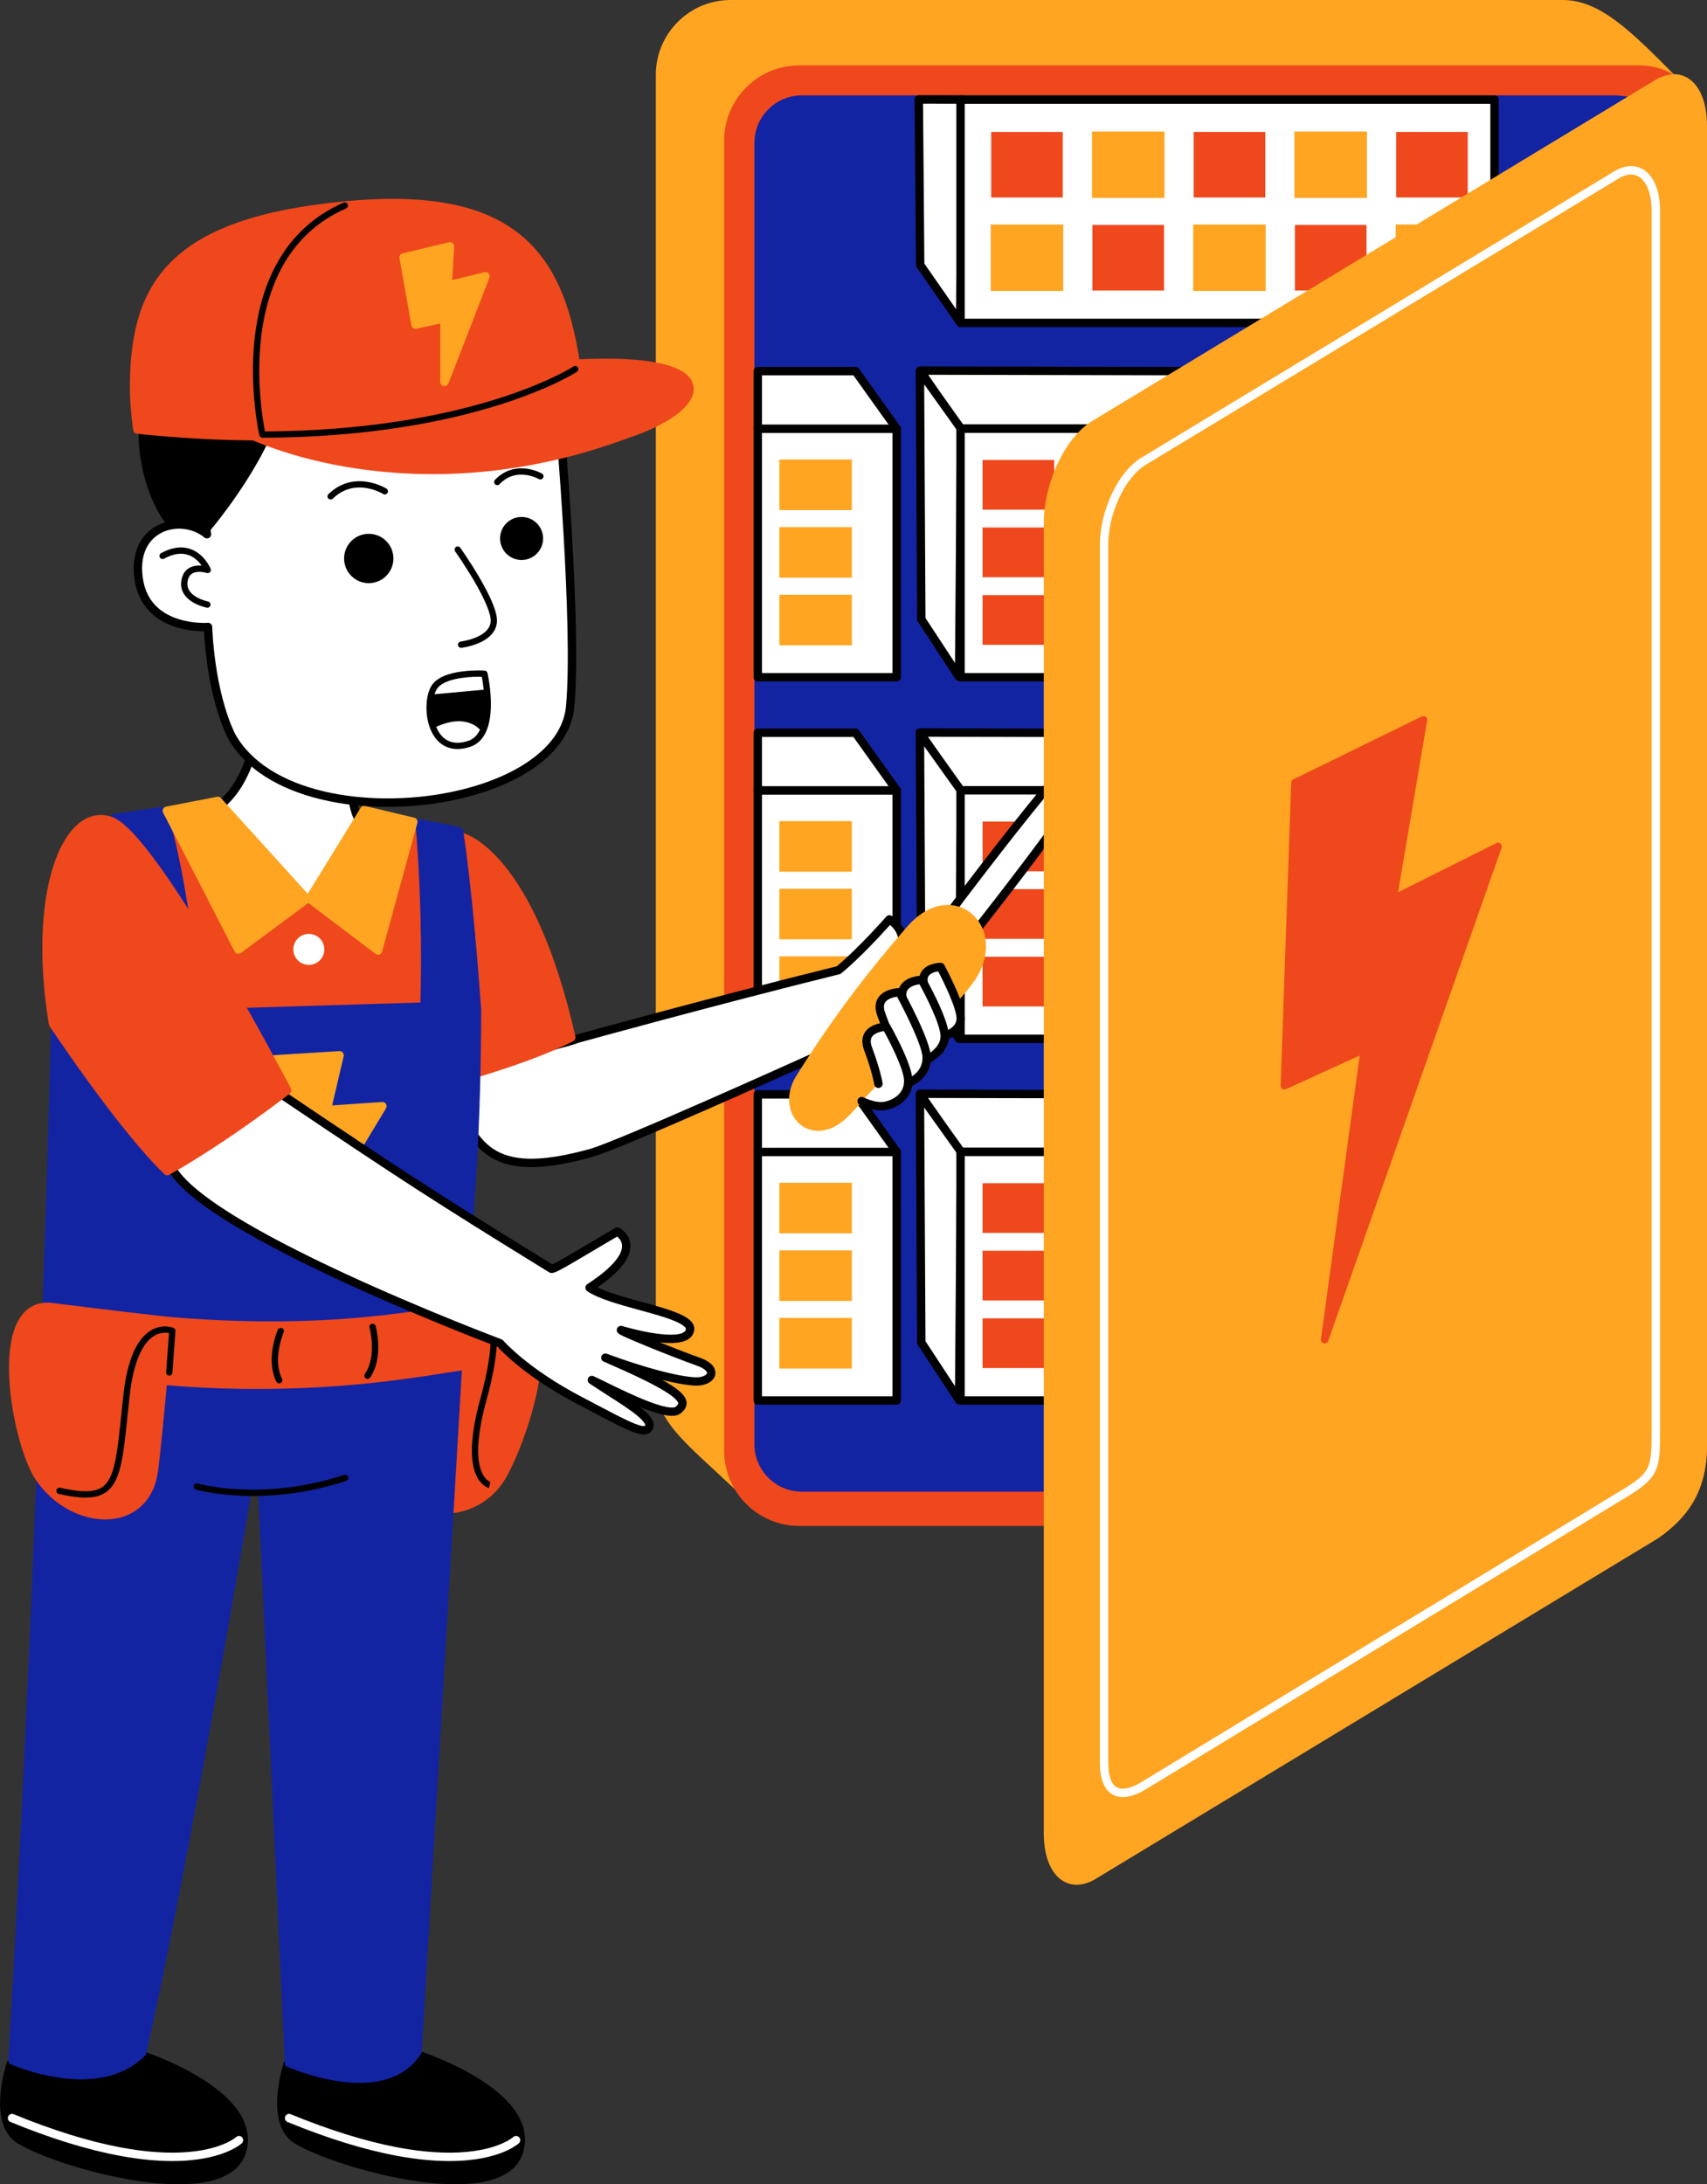
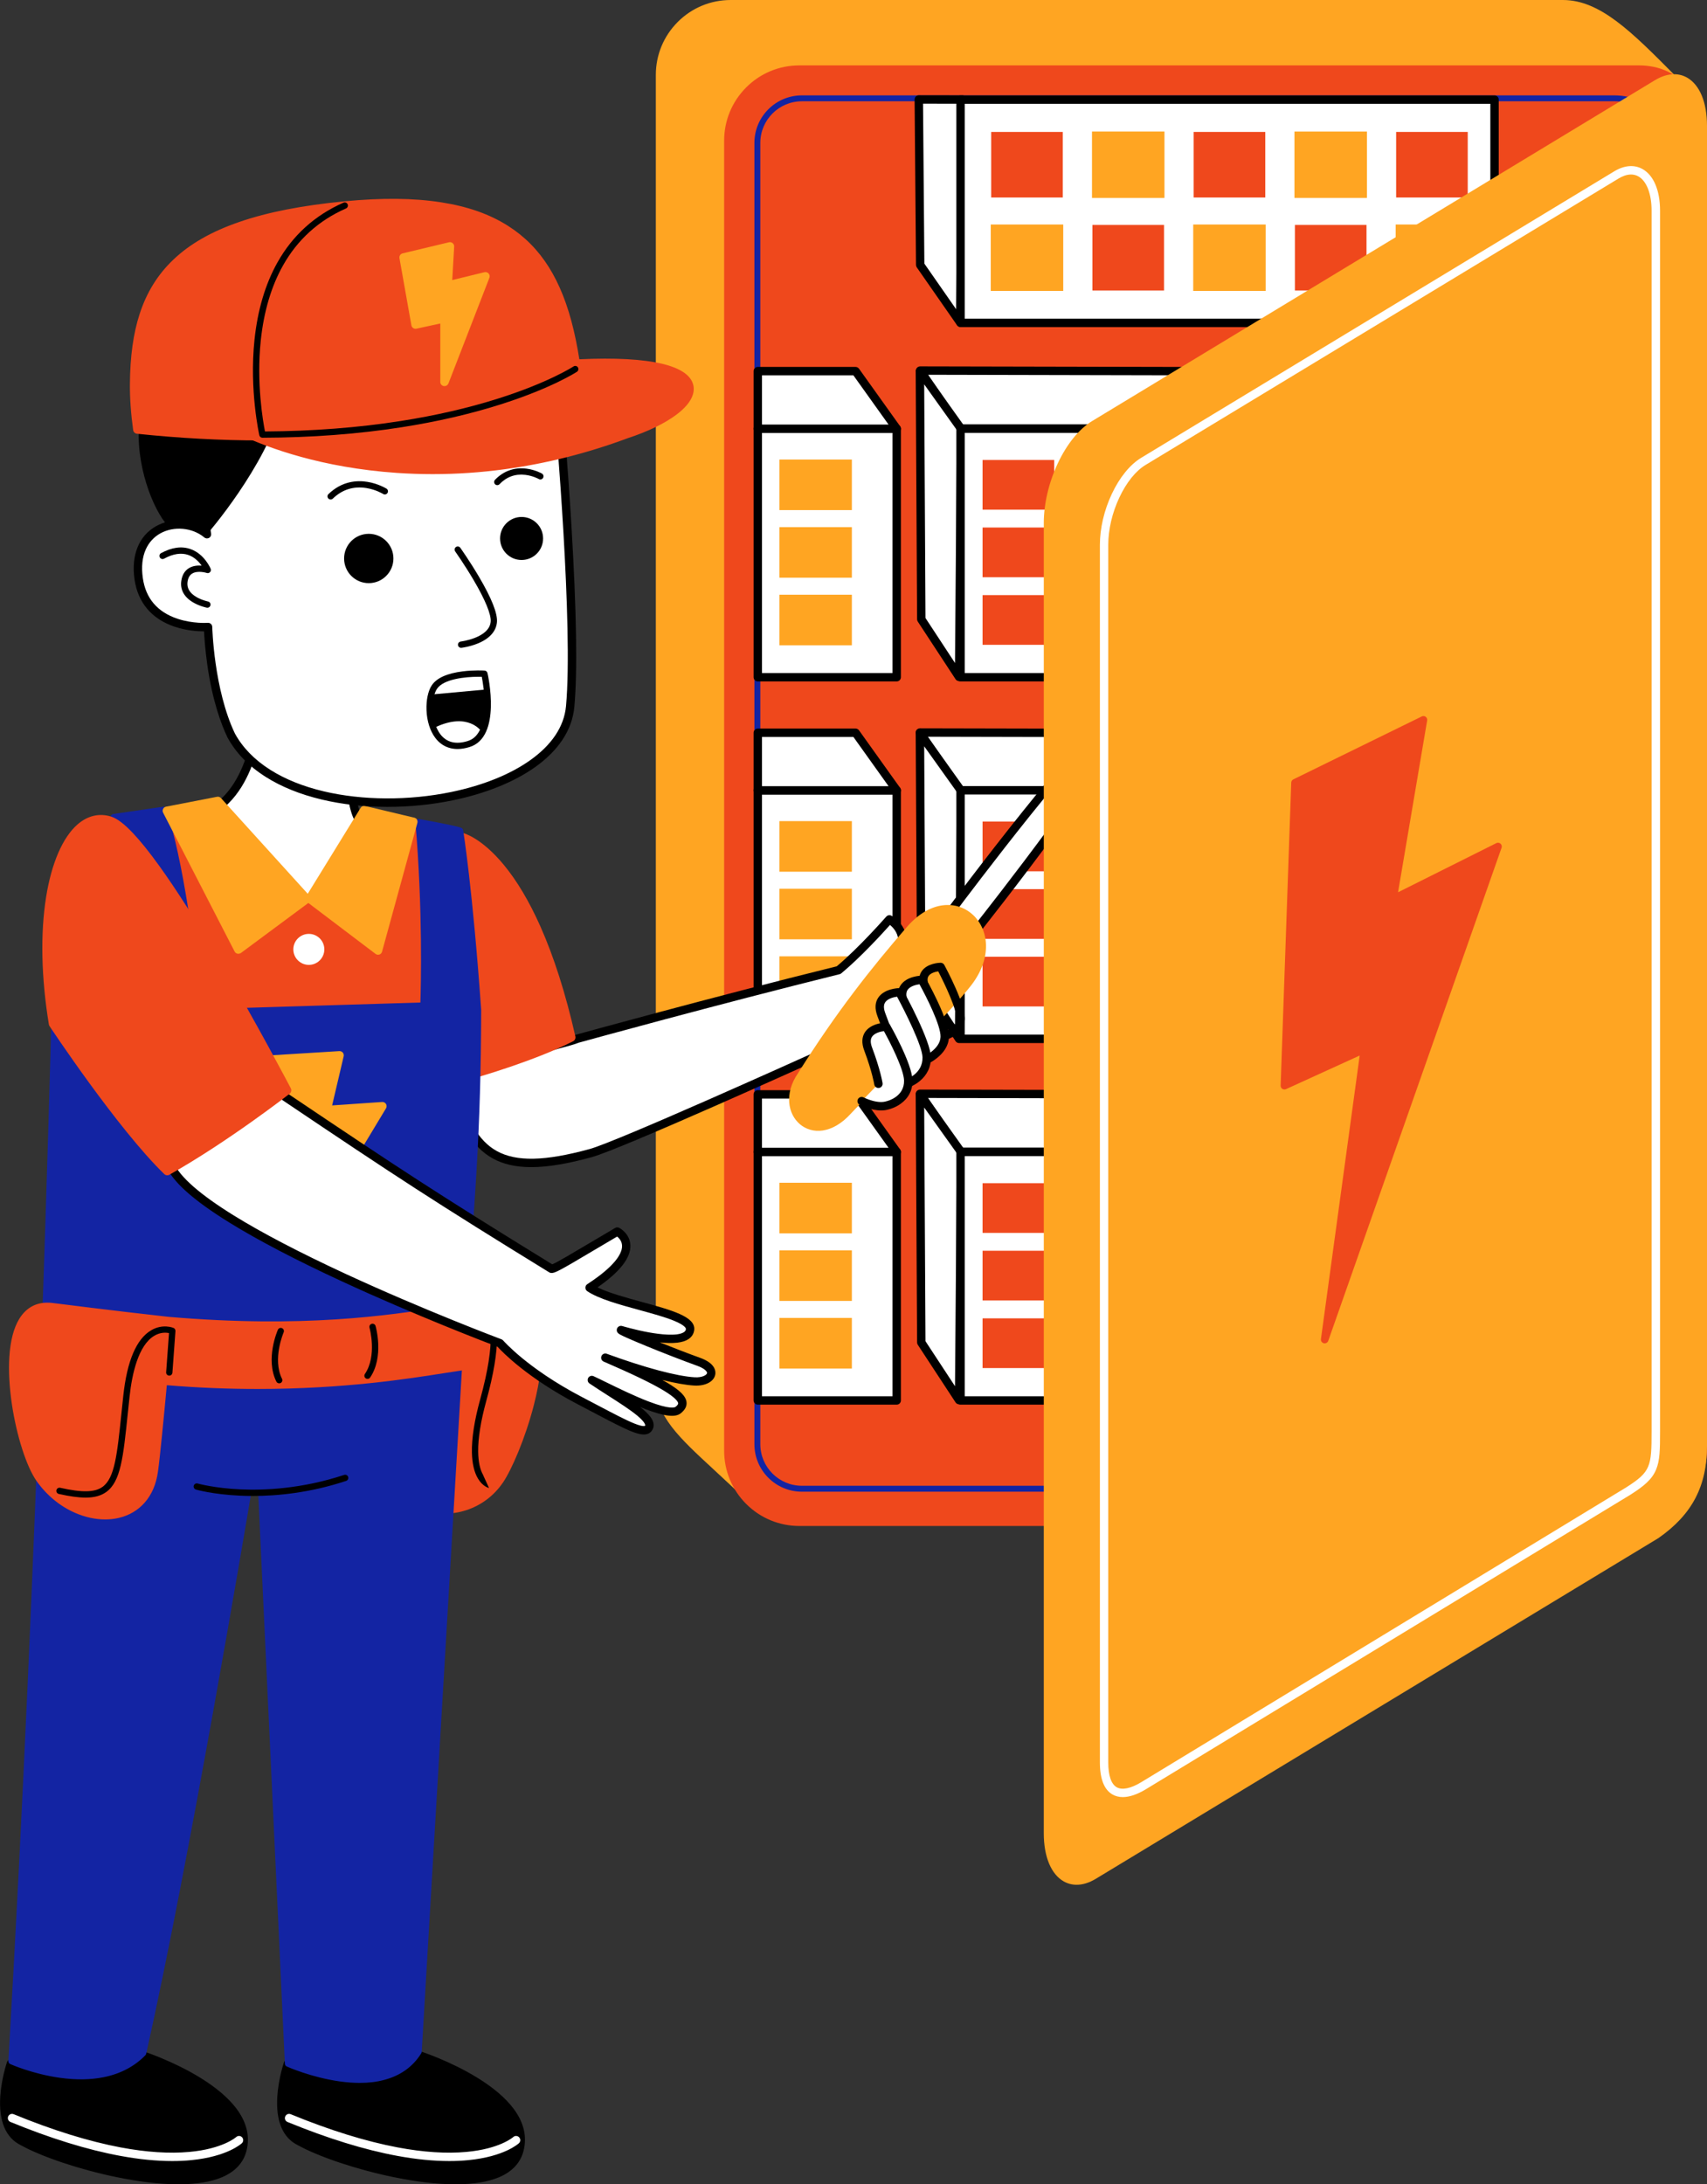
<svg xmlns="http://www.w3.org/2000/svg" enable-background="new 0 0 4880 6243.3" viewBox="0 0 4880 6243.3">
  <rect x="0" y="0" width="4880" height="6243.3" fill="#333333" stroke="none" />
  <g>
    <g>
      <path d="M2156.2,4295.2l2311.8-133.8c112.1,0,202.9-90.9,202.9-202.9l148.6-3695.7&#10;   C4675.1,118.4,4580,11.1,4467.9,11.1l-2379,0c-112.1,0-202.9,90.9-202.9,202.9v3744.4C1886,4070.5,1996.8,4135.8,2156.2,4295.2z" fill="#ffa522" />
      <path d="M2156.2,4306.3c-2.9,0-5.8-1.2-7.9-3.3c-39.4-39.4-76-73.2-108.4-103.1c-99.4-91.8-165-152.4-165-241.5V214.1&#10;   c0-57.2,22.3-110.9,62.7-151.4C1978,22.3,2031.8,0,2088.9,0h2379c106.5,0,196.5,90.7,321.2,216.4c12.4,12.5,25.1,25.3,38.3,38.5&#10;   c2.2,2.2,3.4,5.2,3.2,8.3L4682,3958.6c-0.1,57.1-22.3,110.8-62.7,151.1c-40.4,40.4-94,62.6-151,62.7l-2311.4,133.8&#10;   C2156.6,4306.3,2156.4,4306.3,2156.2,4306.3z M2088.9,22.2c-105.8,0-191.8,86-191.8,191.8v3744.4c0,79.4,59.4,134.3,157.9,225.2&#10;   c31.5,29.1,67.1,62,105.5,100.2l2306.8-133.5c0.2,0,0.4,0,0.6,0c105.8,0,191.8-86,191.8-191.8c0-0.1,0-0.3,0-0.4l148.4-3690.9&#10;   c-12-12-23.6-23.7-34.9-35.1c-120.8-121.8-208.1-209.8-305.4-209.8H2088.9z" fill="#ffa522" />
    </g>
    <g>
      <path d="M2285.4,4349.4h2379c112.1,0,202.9-90.9,202.9-202.9V402.1c0-112.1-69.4-202.9-181.5-202.9H2285.4&#10;   c-112.1,0-202.9,90.9-202.9,202.9v3744.4C2082.5,4258.5,2173.4,4349.4,2285.4,4349.4z" fill="#ef481c" />
      <path d="M4664.4,4361.7h-2379c-57.5,0-111.5-22.4-152.2-63c-40.7-40.7-63-94.7-63-152.2V402.1&#10;   c0-57.5,22.4-111.5,63-152.2s94.7-63,152.2-63h2400.4c29,0,56.2,5.7,80.8,17.1c23.5,10.8,44.2,26.5,61.3,46.7&#10;   c33.3,39,51.7,92.8,51.7,151.5v3744.4c0,57.5-22.4,111.5-63,152.2C4776,4339.3,4721.9,4361.7,4664.4,4361.7z M2285.4,211.5&#10;   c-105.1,0-190.6,85.5-190.6,190.6v3744.4c0,105.1,85.5,190.6,190.6,190.6h2379c105.1,0,190.6-85.5,190.6-190.6V402.1&#10;   c0-52.8-16.3-100.9-45.8-135.5c-30.8-36.1-73.5-55.1-123.4-55.1H2285.4z" fill="#ef481c" />
    </g>
    <g>
-       <path d="M2292.5,4255.3h2364.8c70.3,0,127.4-57,127.4-127.4v-3656c0-105.4-65.3-190.9-170.7-190.9H2292.5&#10;   c-70.3,0-127.4,57-127.4,127.4v3719.5C2165.2,4198.2,2222.2,4255.3,2292.5,4255.3z" fill="#1324a3" />
      <path d="M4657.3,4263.7H2292.5c-74.9,0-135.8-60.9-135.8-135.8V408.4c0-74.9,60.9-135.8,135.8-135.8h2321.4&#10;   c26.9,0,52,5.3,74.7,15.8c21.7,10,40.8,24.5,56.6,43.1c30.9,36.1,47.9,86,47.9,140.5v3656&#10;   C4793.1,4202.8,4732.2,4263.7,4657.3,4263.7z M2292.5,289.5c-65.6,0-118.9,53.3-118.9,118.9v3719.5c0,65.6,53.3,118.9,118.9,118.9&#10;   h2364.8c65.6,0,118.9-53.3,118.9-118.9v-3656c0-50.4-15.6-96.4-43.8-129.5c-29.6-34.6-70.6-53-118.5-53H2292.5z" fill="#1324a3" />
    </g>
    <g>
      <g>
        <g>
          <rect fill="#fff" height="710.4" width="397.1" x="2166.4" y="1225.3" />
          <path d="M2563.5,1947.7h-397.1c-6.6,0-12-5.4-12-12v-710.4c0-6.6,5.4-12,12-12h397.1c6.6,0,12,5.4,12,12v710.4&#10;     C2575.5,1942.3,2570.1,1947.7,2563.5,1947.7z M2178.4,1923.7h373.1v-686.4h-373.1V1923.7z" />
        </g>
        <g>
          <polygon fill="#fff" points="2445.8 1060.8 2563.5 1225.5 2166.4 1225.5 2166.4 1060.8" />
          <path d="M2563.5,1237.5h-397.1c-6.6,0-12-5.4-12-12v-164.7c0-6.6,5.4-12,12-12h279.5c3.9,0,7.5,1.9,9.8,5l117.7,164.7&#10;     c2.6,3.7,3,8.5,0.9,12.5C2572.1,1235,2568,1237.5,2563.5,1237.5z M2178.4,1213.5h361.8l-100.5-140.7h-261.3V1213.5z" />
        </g>
        <g>
          <polygon fill="#fff" points="3381.5 1060.8 3499.2 1225.5 2744.9 1225.5 2630.5 1059.2" />
          <path d="M3499.2,1237.5h-754.3c-4,0-7.6-1.9-9.9-5.2L2620.6,1066c-2.5-3.7-2.8-8.5-0.7-12.4c2.1-3.9,6.2-6.4,10.6-6.4&#10;     c0,0,0,0,0,0l751.1,1.6c3.9,0,7.5,1.9,9.7,5l117.7,164.7c2.6,3.7,3,8.5,0.9,12.5C3507.8,1235,3503.7,1237.5,3499.2,1237.5z&#10;      M2751.2,1213.5h724.7l-100.5-140.7l-722-1.6L2751.2,1213.5z" />
        </g>
        <g>
          <polygon fill="#fff" points="2629.9 1060.8 2747.5 1225.5 2741.8 1934.8 2633.8 1770.1" />
          <path d="M2741.8,1946.8c-4,0-7.8-2-10-5.4l-108-164.7c-1.3-1.9-2-4.2-2-6.5l-4-709.3c0-5.2,3.3-9.9,8.3-11.5&#10;     c5-1.6,10.4,0.2,13.5,4.4l117.7,164.7c1.5,2.1,2.3,4.5,2.2,7.1l-5.7,709.3c0,5.3-3.5,9.9-8.6,11.4&#10;     C2744.1,1946.6,2743,1946.8,2741.8,1946.8z M2645.8,1766.5l84.4,128.6l5.3-665.8l-93.4-130.8L2645.8,1766.5z" />
        </g>
        <g>
          <polygon fill="#fff" points="3381.5 2095.4 3499.2 2260.1 2744.9 2260.1 2629.7 2093.7" />
          <path d="M3499.2,2272.1h-754.3c-3.9,0-7.6-1.9-9.9-5.2l-115.2-166.3c-2.5-3.7-2.8-8.5-0.8-12.4c2.1-3.9,6.2-6.4,10.6-6.4&#10;     c0,0,0,0,0,0l751.8,1.6c3.9,0,7.5,1.9,9.7,5l117.7,164.7c2.6,3.7,3,8.5,0.9,12.5S3503.7,2272.1,3499.2,2272.1z M2751.1,2248.1&#10;     h724.7l-100.5-140.7l-722.7-1.6L2751.1,2248.1z" />
        </g>
        <g>
          <polygon fill="#fff" points="2629.9 2095.4 2747.5 2260.1 2741.8 2969.4 2633.8 2804.7" />
          <path d="M2741.8,2981.4c-4,0-7.8-2-10-5.4l-108-164.7c-1.3-1.9-2-4.2-2-6.5l-4-709.3c0-5.2,3.3-9.9,8.3-11.5&#10;     c5-1.6,10.4,0.2,13.5,4.4l117.7,164.7c1.5,2.1,2.3,4.5,2.2,7.1l-5.7,709.3c0,5.3-3.5,9.9-8.6,11.4&#10;     C2744.1,2981.2,2743,2981.4,2741.8,2981.4z M2645.8,2801.1l84.4,128.6l5.3-665.8l-93.4-130.8L2645.8,2801.1z" />
        </g>
        <g>
          <polygon fill="#fff" points="3381.5 3127.9 3499.2 3292.6 2744.9 3292.6 2630 3126.3" />
          <path d="M3499.2,3304.6h-754.3c-3.9,0-7.6-1.9-9.9-5.2l-114.8-166.3c-2.5-3.7-2.8-8.5-0.7-12.4c2.1-3.9,6.2-6.4,10.6-6.4&#10;     c0,0,0,0,0,0l751.5,1.6c3.9,0,7.5,1.9,9.7,5l117.7,164.7c2.6,3.7,3,8.5,0.9,12.5S3503.7,3304.6,3499.2,3304.6z M2751.2,3280.6&#10;     h724.7l-100.5-140.7l-722.4-1.6L2751.2,3280.6z" />
        </g>
        <g>
          <polygon fill="#fff" points="2629.9 3127.9 2747.5 3292.6 2741.8 4001.9 2633.8 3837.2" />
          <path d="M2741.8,4013.9c-4,0-7.8-2-10-5.4l-108-164.7c-1.3-1.9-2-4.2-2-6.5l-4-709.3c0-5.2,3.3-9.9,8.3-11.5&#10;     c5-1.6,10.4,0.2,13.5,4.4l117.7,164.7c1.5,2.1,2.3,4.5,2.2,7.1l-5.7,709.3c0,5.3-3.5,9.9-8.6,11.4&#10;     C2744.1,4013.7,2743,4013.9,2741.8,4013.9z M2645.8,3833.6l84.4,128.6l5.3-665.8l-93.4-130.8L2645.8,3833.6z" />
        </g>
        <g>
          <g>
            <rect fill="#ffa522" height="120.5" transform="rotate(-180 2331.688 1385.698)" width="183.2" x="2240.1" y="1325.4" />
            <path d="M2435.3,1458h-207.2v-144.5h207.2V1458z M2252.1,1434h159.2v-96.5h-159.2V1434z" fill="#ffa522" />
          </g>
          <g>
            <rect fill="#ffa522" height="120.5" transform="rotate(-180 2331.688 1578.888)" width="183.2" x="2240.1" y="1518.6" />
            <path d="M2435.3,1651.2h-207.2v-144.5h207.2V1651.2z M2252.1,1627.2h159.2v-96.5h-159.2V1627.2z" fill="#ffa522" />
          </g>
          <g>
            <rect fill="#ffa522" height="120.5" transform="rotate(-180 2331.688 1772.079)" width="183.2" x="2240.1" y="1711.8" />
            <path d="M2435.3,1844.4h-207.2v-144.5h207.2V1844.4z M2252.1,1820.4h159.2v-96.5h-159.2V1820.4z" fill="#ffa522" />
          </g>
        </g>
      </g>
      <g>
        <g>
          <rect fill="#fff" height="710.4" width="397.1" x="2166.4" y="2258.9" />
          <path d="M2563.5,2981.3h-397.1c-6.6,0-12-5.4-12-12v-710.4c0-6.6,5.4-12,12-12h397.1c6.6,0,12,5.4,12,12v710.4&#10;     C2575.5,2975.9,2570.1,2981.3,2563.5,2981.3z M2178.4,2957.3h373.1v-686.4h-373.1V2957.3z" />
        </g>
        <g>
          <polygon fill="#fff" points="2445.8 2094.4 2563.5 2259.1 2166.4 2259.1 2166.4 2094.4" />
          <path d="M2563.5,2271.1h-397.1c-6.6,0-12-5.4-12-12v-164.7c0-6.6,5.4-12,12-12h279.5c3.9,0,7.5,1.9,9.8,5l117.7,164.7&#10;     c2.6,3.7,3,8.5,0.9,12.5C2572.1,2268.6,2568,2271.1,2563.5,2271.1z M2178.4,2247.1h361.8l-100.5-140.7h-261.3V2247.1z" />
        </g>
        <g>
          <g>
            <rect fill="#ffa522" height="120.5" transform="rotate(-180 2331.688 2419.301)" width="183.2" x="2240.1" y="2359" />
            <path d="M2435.3,2491.6h-207.2V2347h207.2V2491.6z M2252.1,2467.6h159.2V2371h-159.2V2467.6z" fill="#ffa522" />
          </g>
          <g>
            <rect fill="#ffa522" height="120.5" transform="rotate(-180 2331.688 2612.491)" width="183.2" x="2240.1" y="2552.2" />
            <path d="M2435.3,2684.8h-207.2v-144.5h207.2V2684.8z M2252.1,2660.8h159.2v-96.5h-159.2V2660.8z" fill="#ffa522" />
          </g>
          <g>
            <rect fill="#ffa522" height="120.5" transform="rotate(-180 2331.688 2805.682)" width="183.2" x="2240.1" y="2745.4" />
            <path d="M2435.3,2878h-207.2v-144.5h207.2V2878z M2252.1,2854h159.2v-96.5h-159.2V2854z" fill="#ffa522" />
          </g>
        </g>
      </g>
      <g>
        <g>
          <rect fill="#fff" height="710.4" width="397.1" x="2166.4" y="3292.5" />
          <path d="M2563.5,4014.9h-397.1c-6.6,0-12-5.4-12-12v-710.4c0-6.6,5.4-12,12-12h397.1c6.6,0,12,5.4,12,12v710.4&#10;     C2575.5,4009.6,2570.1,4014.9,2563.5,4014.9z M2178.4,3990.9h373.1v-686.4h-373.1V3990.9z" />
        </g>
        <g>
          <polygon fill="#fff" points="2445.8 3128 2563.5 3292.7 2166.4 3292.7 2166.4 3128" />
          <path d="M2563.5,3304.7h-397.1c-6.6,0-12-5.4-12-12V3128c0-6.6,5.4-12,12-12h279.5c3.9,0,7.5,1.9,9.8,5l117.7,164.7&#10;     c2.6,3.7,3,8.5,0.9,12.5C2572.1,3302.2,2568,3304.7,2563.5,3304.7z M2178.4,3280.7h361.8L2439.6,3140h-261.3V3280.7z" />
        </g>
        <g>
          <g>
            <rect fill="#ffa522" height="120.5" transform="rotate(-180 2331.688 3452.904)" width="183.2" x="2240.1" y="3392.6" />
            <path d="M2435.3,3525.2h-207.2v-144.5h207.2V3525.2z M2252.1,3501.2h159.2v-96.5h-159.2V3501.2z" fill="#ffa522" />
          </g>
          <g>
            <rect fill="#ffa522" height="120.5" transform="rotate(-180 2331.688 3646.094)" width="183.2" x="2240.1" y="3585.8" />
            <path d="M2435.3,3718.4h-207.2v-144.5h207.2V3718.4z M2252.1,3694.4h159.2v-96.5h-159.2V3694.4z" fill="#ffa522" />
          </g>
          <g>
            <rect fill="#ffa522" height="120.5" transform="rotate(-180 2331.688 3839.285)" width="183.2" x="2240.1" y="3779" />
            <path d="M2435.3,3911.6h-207.2V3767h207.2V3911.6z M2252.1,3887.6h159.2V3791h-159.2V3887.6z" fill="#ffa522" />
          </g>
        </g>
        <g>
          <rect fill="#fff" height="710.4" width="397.1" x="2746" y="1225.3" />
          <path d="M3143.1,1947.7H2746c-6.6,0-12-5.4-12-12v-710.4c0-6.6,5.4-12,12-12h397.1c6.6,0,12,5.4,12,12v710.4&#10;     C3155.1,1942.3,3149.8,1947.7,3143.1,1947.7z M2758,1923.7h373.1v-686.4H2758V1923.7z" />
        </g>
        <g>
          <rect fill="#ef481c" height="120.5" transform="rotate(-180 2911.345 1385.698)" width="183.2" x="2819.8" y="1325.4" />
          <path d="M3013.7,1456.8H2809v-142.1h204.7V1456.8z M2830.5,1435.2h161.6v-99h-161.6V1435.2z" fill="#ef481c" />
        </g>
        <g>
          <rect fill="#ef481c" height="120.5" transform="rotate(-180 2911.345 1578.888)" width="183.2" x="2819.8" y="1518.6" />
          <path d="M3013.7,1649.9H2809v-142.1h204.7V1649.9z M2830.5,1628.4h161.6v-99h-161.6V1628.4z" fill="#ef481c" />
        </g>
        <g>
          <rect fill="#ef481c" height="120.5" transform="rotate(-180 2911.345 1772.079)" width="183.2" x="2819.8" y="1711.8" />
          <path d="M3013.7,1843.1H2809V1701h204.7V1843.1z M2830.5,1821.6h161.6v-99h-161.6V1821.6z" fill="#ef481c" />
        </g>
        <g>
          <polygon fill="#fff" points="2626.7 284.3 2751.7 284.6 2745.3 922 2630.7 757.3" />
          <path d="M2745.3,934c-3.9,0-7.6-1.9-9.8-5.1l-114.6-164.7c-1.4-2-2.1-4.3-2.2-6.8l-4-473c0-3.2,1.2-6.3,3.5-8.6&#10;     c2.3-2.3,5.3-3.5,8.5-3.5c0,0,0,0,0,0l125,0.2c3.2,0,6.3,1.3,8.5,3.6s3.5,5.4,3.5,8.6l-6.4,637.4c-0.1,5.2-3.5,9.8-8.5,11.3&#10;     C2747.7,933.9,2746.5,934,2745.3,934z M2642.6,753.5l91.1,130.8l5.9-587.8l-100.8-0.2L2642.6,753.5z" />
        </g>
        <g>
          <rect fill="#fff" height="638.3" width="1526.6" x="2746" y="284.7" />
          <path d="M4272.6,935H2746c-6.6,0-12-5.4-12-12V284.7c0-6.6,5.4-12,12-12h1526.6c6.6,0,12,5.4,12,12V923&#10;     C4284.6,929.6,4279.2,935,4272.6,935z M2758,911h1502.6V296.7H2758V911z" />
        </g>
        <g>
          <rect fill="#ef481c" height="165.9" transform="rotate(-180 2935.967 470.804)" width="183.2" x="2844.4" y="387.9" />
          <path d="M3038.3,564.5h-204.7V377.1h204.7V564.5z M2855.2,543h161.6V398.6h-161.6V543z" fill="#ef481c" />
        </g>
        <g>
          <rect fill="#ffa522" height="165.9" transform="rotate(-180 2935.967 736.664)" width="183.2" x="2844.4" y="653.7" />
          <path d="M3039.6,831.6h-207.2V641.7h207.2V831.6z M2856.4,807.6h159.2V665.7h-159.2V807.6z" fill="#ffa522" />
        </g>
        <g>
          <rect fill="#ffa522" height="165.9" transform="rotate(-180 3225.384 470.804)" width="183.2" x="3133.8" y="387.9" />
          <path d="M3329,565.7h-207.2V375.9H3329V565.7z M3145.8,541.7H3305V399.9h-159.2V541.7z" fill="#ffa522" />
        </g>
        <g>
          <rect fill="#ef481c" height="165.9" transform="rotate(-180 3225.384 736.664)" width="183.2" x="3133.8" y="653.7" />
          <path d="M3327.8,830.4H3123V642.9h204.7V830.4z M3144.6,808.8h161.6V664.5h-161.6V808.8z" fill="#ef481c" />
        </g>
        <g>
          <rect fill="#ef481c" height="165.9" transform="rotate(-180 3514.8 470.804)" width="183.2" x="3423.2" y="387.9" />
          <path d="M3617.2,564.5h-204.7V377.1h204.7V564.5z M3434,543h161.6V398.6H3434V543z" fill="#ef481c" />
        </g>
        <g>
          <rect fill="#ffa522" height="165.9" transform="rotate(-180 3514.8 736.664)" width="183.2" x="3423.2" y="653.7" />
          <path d="M3618.4,831.6h-207.2V641.7h207.2V831.6z M3435.2,807.6h159.2V665.7h-159.2V807.6z" fill="#ffa522" />
        </g>
        <g>
          <rect fill="#ffa522" height="165.9" transform="rotate(-180 3804.218 470.804)" width="183.2" x="3712.6" y="387.9" />
          <path d="M3907.8,565.7h-207.2V375.9h207.2V565.7z M3724.6,541.7h159.2V399.9h-159.2V541.7z" fill="#ffa522" />
        </g>
        <g>
          <rect fill="#ef481c" height="165.9" transform="rotate(-180 3804.218 736.664)" width="183.2" x="3712.6" y="653.7" />
          <path d="M3906.6,830.4h-204.7V642.9h204.7V830.4z M3723.4,808.8H3885V664.5h-161.6V808.8z" fill="#ef481c" />
        </g>
        <g>
          <rect fill="#ef481c" height="165.9" transform="rotate(-180 4093.634 470.804)" width="183.2" x="4002.1" y="387.9" />
          <path d="M4196,564.5h-204.7V377.1H4196V564.5z M4012.8,543h161.6V398.6h-161.6V543z" fill="#ef481c" />
        </g>
        <g>
          <rect fill="#ffa522" height="165.9" transform="rotate(-180 4093.634 736.664)" width="183.2" x="4002.1" y="653.7" />
          <path d="M4197.2,831.6h-207.2V641.7h207.2V831.6z M4014.1,807.6h159.2V665.7h-159.2V807.6z" fill="#ffa522" />
        </g>
        <g>
          <rect fill="#fff" height="710.4" width="397.1" x="2746" y="2258.9" />
          <path d="M3143.1,2981.3H2746c-6.6,0-12-5.4-12-12v-710.4c0-6.6,5.4-12,12-12h397.1c6.6,0,12,5.4,12,12v710.4&#10;     C3155.1,2975.9,3149.8,2981.3,3143.1,2981.3z M2758,2957.3h373.1v-686.4H2758V2957.3z" />
        </g>
        <g>
          <rect fill="#ef481c" height="120.5" transform="rotate(-180 2911.345 2419.301)" width="183.2" x="2819.8" y="2359" />
          <path d="M3013.7,2490.4H2809v-142.1h204.7V2490.4z M2830.5,2468.8h161.6v-99h-161.6V2468.8z" fill="#ef481c" />
        </g>
        <g>
          <rect fill="#ef481c" height="120.5" transform="rotate(-180 2911.345 2612.491)" width="183.2" x="2819.8" y="2552.2" />
          <path d="M3013.7,2683.5H2809v-142.1h204.7V2683.5z M2830.5,2662h161.6v-99h-161.6V2662z" fill="#ef481c" />
        </g>
        <g>
          <rect fill="#ef481c" height="120.5" transform="rotate(-180 2911.345 2805.682)" width="183.2" x="2819.8" y="2745.4" />
          <path d="M3013.7,2876.7H2809v-142.1h204.7V2876.7z M2830.5,2855.2h161.6v-99h-161.6V2855.2z" fill="#ef481c" />
        </g>
        <g>
          <rect fill="#fff" height="710.4" width="397.1" x="2746" y="3292.5" />
          <path d="M3143.1,4014.9H2746c-6.6,0-12-5.4-12-12v-710.4c0-6.6,5.4-12,12-12h397.1c6.6,0,12,5.4,12,12v710.4&#10;     C3155.1,4009.6,3149.8,4014.9,3143.1,4014.9z M2758,3990.9h373.1v-686.4H2758V3990.9z" />
        </g>
        <g>
          <rect fill="#ef481c" height="120.5" transform="rotate(-180 2911.345 3452.904)" width="183.2" x="2819.8" y="3392.6" />
          <path d="M3013.7,3524H2809v-142.1h204.7V3524z M2830.5,3502.4h161.6v-99h-161.6V3502.4z" fill="#ef481c" />
        </g>
        <g>
          <rect fill="#ef481c" height="120.5" transform="rotate(-180 2911.345 3646.094)" width="183.2" x="2819.8" y="3585.8" />
          <path d="M3013.7,3717.1H2809V3575h204.7V3717.1z M2830.5,3695.6h161.6v-99h-161.6V3695.6z" fill="#ef481c" />
        </g>
        <g>
          <rect fill="#ef481c" height="120.5" transform="rotate(-180 2911.345 3839.285)" width="183.2" x="2819.8" y="3779" />
          <path d="M3013.7,3910.3H2809v-142.1h204.7V3910.3z M2830.5,3888.8h161.6v-99h-161.6V3888.8z" fill="#ef481c" />
        </g>
      </g>
    </g>
    <g>
      <g>
        <path d="M2791.5,2657.7c0,0,458.8-578.5,416.7-616.1c-42.1-37.7-489.8,562.9-489.8,562.9S2720.5,2671,2791.5,2657.7z" fill="#fff" />
        <path d="M2773.7,2671.4c-16.6,0-30.6-4.6-41.9-13.6c-24-19.3-25.4-51.6-25.4-52.9c-0.1-2.7,0.7-5.4,2.4-7.6&#10;    c1-1.4,105.3-141.2,216.6-280.1c65.4-81.7,120.5-147,163.6-194.3c25.8-28.3,47.6-50.4,64.8-65.8c21.4-19.1,35.9-28.1,47.1-29.2&#10;    c7.6-0.8,12.5,2.1,15.4,4.6c12.4,11.1,5.5,32-2.8,51.1c-8.3,18.9-22.5,44.6-42.3,76.4c-33,52.9-82,123.8-145.7,210.8&#10;    c-108.3,147.8-223.3,292.9-224.4,294.3c-1.8,2.3-4.3,3.8-7.2,4.3C2786.6,2670.8,2780,2671.4,2773.7,2671.4z M2791.5,2657.7&#10;    L2791.5,2657.7L2791.5,2657.7z M2730.7,2607.9c1,7,4.6,22.1,16.1,31.3c9.1,7.2,21.9,9.7,38,7.4&#10;    c17.9-22.6,116.3-147.7,212.1-277.9c61.8-83.9,110.3-153.4,144.3-206.6c20-31.3,35.1-57.2,44.8-76.8c8.4-17,11.3-26.6,12.3-31.7&#10;    c-4.7,2.3-13.2,7.8-27.5,20.4c-16.5,14.5-37.6,35.9-62.8,63.5c-42.7,46.8-97.5,111.8-162.9,193.4&#10;    C2843.9,2457.2,2748.1,2584.7,2730.7,2607.9z" />
      </g>
      <g>
        <g>
          <path d="M1649.8,2969.2c0,0,381.4-105.7,747.8-196.1c66.4-55.1,145-145.1,145-145.1s102.9,55.9-31.5,173.4&#10;     c-103.8,90.7-177.1,217.5-177.1,217.5s-562.5,254.5-645.1,277.1c-269.3,73.7-331.3-2.8-393.5-175.8&#10;     C1271.7,3054.7,1605.6,2988.3,1649.8,2969.2z" fill="#fff" />
          <path d="M1518.7,3336c-44.3,0-80.2-8.3-110.1-24.9c-59.6-33-91.9-96-124.6-186.8c-3.1-8.7-2.4-18,2.3-26.9&#10;     c23.4-44.8,149-81.6,286.8-118.4c33.3-8.9,62.1-16.6,72-20.9c0.5-0.2,1-0.4,1.6-0.6c3.8-1.1,383.9-106.2,745.4-195.5&#10;     c64.4-53.9,140.7-141.1,141.5-142c3.7-4.2,9.8-5.3,14.8-2.7c1.6,0.9,38.7,21.5,43.4,64.3c4.4,39.4-20.1,82.6-72.8,128.6&#10;     c-101.1,88.3-173.9,213.3-174.6,214.5c-1.3,2.2-3.2,3.9-5.4,4.9c-23,10.4-564.4,255.2-646.9,277.7&#10;     C1622.8,3326.5,1566,3336,1518.7,3336z M1653.8,2980.5c-11.9,5-38.3,12-74.5,21.7c-50.2,13.4-112.7,30.1-166.9,49.3&#10;     c-76,26.9-98.9,45.8-104.8,57c-1.9,3.7-1.6,5.9-1,7.6c30.8,85.6,60.6,144.6,113.6,173.9c56,31,137.8,29.2,265.4-5.7&#10;     c77.3-21.2,592.3-253.4,639.8-274.9c12.6-21.2,81.6-133.4,177.6-217.2c45.6-39.8,68-77.1,64.8-107.7&#10;     c-2.1-20-14.9-33.7-23.5-40.7c-21,23.5-83.7,92.3-139.2,138.3c-1.4,1.2-3,2-4.8,2.4C2046.2,2872.2,1673.1,2975.2,1653.8,2980.5z" />
        </g>
        <g>
          <path d="M2593.3,2648.8c134.5-154.1,306.5,8.1,183.1,167.6c-57.2,73.9-222.2,237.5-343.5,366.2&#10;     c-108,119.3-231.3,0.9-151.5-115.2C2390.3,2894,2491,2766.4,2593.3,2648.8z" fill="#ffa522" />
        </g>
        <g>
          <g>
-             <path d="M2692.7,2962.8c0,0,52.3-10,53.9-49.6c1.6-39.6-57.6-149.4-57.6-149.4s-66,1.2-45.3,55.9&#10;      c20.7,54.7,30.7,90.2,30.7,90.2l-43.6,42.1C2630.8,2952,2656.9,2976.4,2692.7,2962.8z" fill="#fff" />
            <path d="M2670.8,2979c-28.3,0-47.2-17.3-48.2-18.2c-2.4-2.2-3.8-5.4-3.8-8.7c0-3.3,1.3-6.4,3.7-8.7l38.4-37&#10;      c-3.9-12.8-13.3-42.6-28.4-82.4c-7.1-18.9-6.3-35,2.4-47.8c15.6-23,50.1-24.3,53.9-24.4c4.5,0,8.7,2.4,10.8,6.3&#10;      c6.2,11.5,60.7,113.9,59,155.6c-0.8,20.6-12.5,37.7-33.7,49.6c-12.7,7.1-25.1,10.2-28.9,11.1&#10;      C2687,2977.7,2678.6,2979,2670.8,2979z M2650,2950.2c8.8,4.1,22.4,7.5,38.4,1.4c0.6-0.2,1.3-0.4,2-0.6l0,0&#10;      c0.4-0.1,43-8.8,44.2-38.3c1.1-27.7-34.6-102.1-52.4-136.3c-9,1.3-21.9,5-27.5,13.2c-4,6-3.9,14.7,0.3,25.8&#10;      c20.6,54.6,30.6,89.7,31,91.2c1.2,4.3,0,8.8-3.2,11.9L2650,2950.2z" />
          </g>
          <g>
            <path d="M2640.3,3033.4c0,0,58.7-23.8,60.5-69c1.8-45.2-65.5-163.7-65.5-163.7s-75.3,1.4-51.7,63.9&#10;      c23.6,62.5,35.1,103.1,35.1,103.1l-49.8,48C2568.8,3015.6,2599.5,3048.9,2640.3,3033.4z" fill="#fff" />
            <path d="M2618.2,3049.6c-33.9,0-57-24.5-58.2-25.8c-4.4-4.8-4.2-12.2,0.5-16.8l44.6-43c-4.2-14-15.1-48.6-32.7-95.2&#10;      c-7.9-21-7.1-38.9,2.5-53c17.4-25.6,55.9-27,60.2-27.1c0.1,0,0.1,0,0.2,0c4.3,0,8.3,2.3,10.4,6.1c0.7,1.2,17.3,30.4,33.9,65.7&#10;      c22.9,48.6,34,83.7,33.2,104.4c-2.1,52.3-65.3,78.6-68,79.7c-0.1,0-0.2,0.1-0.3,0.1C2635.3,3048.1,2626.4,3049.6,2618.2,3049.6&#10;      z M2640.3,3033.4L2640.3,3033.4L2640.3,3033.4z M2640.3,3033.4L2640.3,3033.4L2640.3,3033.4z M2586.8,3015&#10;      c10.2,7,28,15.1,49.1,7.2c2.6-1.1,51.5-22.3,52.9-58.3c1.3-32.1-40-114-60.2-150.6c-10.6,1.4-26.9,5.7-33.9,16&#10;      c-4.9,7.3-4.9,17.7,0.1,31c23.5,62.3,34.9,102.3,35.4,104c1.2,4.3,0,8.8-3.2,11.9L2586.8,3015z" />
          </g>
          <g>
            <path d="M2591.7,3097.4c0,0,58.9-18,57.7-75.6c-1-45.2-78-185.7-78-185.7s-75.3,1.4-51.7,63.9&#10;      c23.6,62.5,50.2,135.2,50.2,135.2l-49.8,48C2520,3083.2,2550.8,3113,2591.7,3097.4z" fill="#fff" />
            <path d="M2567.7,3114c-32.6,0-54.8-21-56-22.1c-2.3-2.3-3.7-5.4-3.7-8.6s1.3-6.4,3.7-8.6l44.2-42.6&#10;      c-7.4-20-28.5-77.5-47.5-127.7c-7.9-21-7.1-38.9,2.5-53c17.4-25.6,55.9-27,60.2-27.1c0.1,0,0.1,0,0.2,0c4.4,0,8.4,2.4,10.5,6.2&#10;      c8,14.6,78.5,144.4,79.5,191.2c0.6,27.4-10.8,51.3-32.8,69.1c-14.9,12-30,17.3-32.9,18.2&#10;      C2585.7,3112.5,2576.3,3114,2567.7,3114z M2538.6,3081.9c10.5,6,28.1,12.2,48.8,4.3c0.2-0.1,0.5-0.2,0.7-0.2&#10;      c2.1-0.7,50.2-16.3,49.2-63.9c-0.7-32.8-49.7-130.4-72.8-173.3c-10.6,1.4-26.8,5.7-33.8,16c-4.9,7.3-4.9,17.7,0.1,31&#10;      c23.3,61.9,50,134.6,50.2,135.3c1.6,4.5,0.5,9.5-2.9,12.8L2538.6,3081.9z" />
          </g>
          <g>
            <path d="M2463.3,3147.5c0,0,43.3,22.4,74.7,11.7c0,0,59.9-13.8,58.5-71c-1.1-45.2-62.9-153.5-62.9-153.5&#10;      s-75.3,1.4-51.7,63.9c23.6,62.5,29.3,99.4,29.3,99.4" fill="#fff" />
            <path d="M2519,3174c-30.1,0-59.6-15.1-61.2-15.9c-5.9-3-8.2-10.3-5.2-16.2c3-5.9,10.3-8.2,16.2-5.2l0,0&#10;      c0.1,0.1,10.3,5.2,23.8,9.1c16.7,4.8,31.1,5.4,41.5,1.9c0.4-0.1,0.8-0.2,1.2-0.3c2-0.5,50.4-12.5,49.2-59&#10;      c-0.8-32.3-38.9-107.4-57.6-141.2c-10.6,1.4-26.9,5.7-33.9,16c-4.9,7.3-4.9,17.7,0.1,31c23.8,63,29.7,100.2,30,101.8&#10;      c1,6.5-3.5,12.7-10,13.7c-6.5,1-12.7-3.5-13.7-10c-0.1-0.3-5.9-36.6-28.7-97c-7.9-21-7.1-38.9,2.5-53&#10;      c7.5-11.1,20.5-19.3,37.6-23.7c12.1-3.1,22.2-3.3,22.7-3.4c4.4-0.1,8.5,2.2,10.6,6.1c2.6,4.5,63.3,111.5,64.5,159.2&#10;      c0.7,27.5-11,50.7-33.7,67c-14.9,10.7-30.1,15-33.4,15.8C2534.1,3173.1,2526.5,3174,2519,3174z" />
          </g>
        </g>
      </g>
    </g>
    <g>
      <g>
        <g>
          <g>
            <path d="M31.3,5898.5C32.9,5901.7,31.3,5898.5,31.3,5898.5s-60.4,177.5,34,222.3c131.7,73.4,583,193.1,627.2,24.5&#10;      c42.9-163.5-285.8-270.1-285.8-270.1c-0.1,1-42.5,71-168.2,71.8S31.3,5898.5,31.3,5898.5z" />
            <path d="M510.7,6243.3c-4.1,0-8.3,0-12.6-0.1c-48.8-1-104.2-7.9-164.7-20.3c-104-21.3-213.9-58-273.6-91.2&#10;      c-43.3-20.8-63.7-69.1-59-139.7c3.3-50.3,18-94.4,19-97.4c0.5-1.6,1.4-3.2,2.6-4.5c0,0,0,0,0,0c0,0,0,0,0,0&#10;      c0.3-0.3,0.6-0.6,0.9-0.9c1.3-1.1,2.7-1.9,4.3-2.4c0,0,0,0,0,0c0,0,0,0,0,0c0.9-0.3,1.9-0.5,2.9-0.6c0.5,0,1,0,1.6,0&#10;      c0,0,0,0,0,0c0,0,0,0,0,0c0,0,0,0,0,0c0,0,0,0,0,0c0,0,0,0,0,0c1.8,0.1,3.6,0.6,5.2,1.5c0.1,0.1,0.2,0.1,0.4,0.2&#10;      c1.5,0.9,81.1,47.6,200.8,46.8c114.3-0.7,154.8-61.1,157.2-64.9c0.9-1.9,2.3-3.6,4.1-4.8c3.1-2.1,7.1-2.7,10.7-1.5&#10;      c3.4,1.1,84.5,27.6,161.6,75c45.9,28.2,80.8,57.9,103.7,88.3c29.8,39.6,39.4,80.6,28.6,121.7c-8.8,33.6-32.2,58.7-69.5,74.6&#10;      C603.3,6236.5,561.5,6243.3,510.7,6243.3z M38.8,5916.4c-11.3,41.1-37.2,160.5,31.8,193.3c0.2,0.1,0.5,0.2,0.7,0.4&#10;      c56.7,31.6,166.5,68.1,266.9,88.7c126.6,26,228.5,26.5,287,1.6c30.4-12.9,48.5-32,55.4-58.2c8.8-33.5,0.5-67.3-24.5-100.6&#10;      c-21-27.9-53.6-55.6-96.9-82.1c-60.4-37.1-124.9-61.5-147.7-69.6c-1.2,1.5-2.6,3.2-4.2,5c-5.8,6.6-15.9,16.6-30.7,26.5&#10;      c-25.3,17.1-69.9,37.5-138,37.9c-1,0-2.1,0-3.1,0C138.2,5959.4,67.4,5930.4,38.8,5916.4z M394.5,5874.4&#10;      C394.5,5874.4,394.5,5874.4,394.5,5874.4C394.5,5874.4,394.5,5874.4,394.5,5874.4z M394.5,5874.4&#10;      C394.5,5874.4,394.5,5874.4,394.5,5874.4C394.5,5874.4,394.5,5874.4,394.5,5874.4z M394.5,5874.4&#10;      C394.5,5874.4,394.5,5874.4,394.5,5874.4C394.5,5874.4,394.5,5874.4,394.5,5874.4z M394.5,5874.4&#10;      C394.5,5874.4,394.5,5874.4,394.5,5874.4C394.5,5874.4,394.5,5874.4,394.5,5874.4z" />
          </g>
          <g>
            <path d="M492.5,6176.9c-45.5,0-95.3-4.9-148.7-14.8c-93.9-17.3-199.5-49.9-313.9-96.9c-6.1-2.5-9.1-9.5-6.5-15.7&#10;      c2.5-6.1,9.5-9.1,15.7-6.5c111.6,45.9,214.7,77.8,306.2,95c73,13.7,138.9,18,195.8,12.8c96.2-8.7,133.6-42.1,134-42.4&#10;      c4.8-4.5,12.4-4.3,16.9,0.5c4.5,4.8,4.3,12.5-0.5,17c-1.7,1.6-41.8,38.3-144.6,48.4C529.5,6176.1,511.4,6176.9,492.5,6176.9z" fill="#fff" />
          </g>
        </g>
        <g>
          <g>
            <path d="M823.3,5898.5C825,5901.7,823.3,5898.5,823.3,5898.5s-60.4,177.5,34,222.3c131.7,73.4,583,193.1,627.2,24.5&#10;      c42.9-163.5-285.8-270.1-285.8-270.1c-0.1,1-42.5,71-168.2,71.8S823.3,5898.5,823.3,5898.5z" />
            <path d="M1302.7,6243.3c-4.1,0-8.3,0-12.6-0.1c-48.8-1-104.2-7.9-164.7-20.3c-104-21.3-213.9-58-273.6-91.2&#10;      c-43.3-20.8-63.7-69.1-59-139.7c3.3-50.3,18-94.4,19-97.4c0.5-1.6,1.4-3.2,2.6-4.5c0,0,0,0,0,0c0,0,0,0,0,0&#10;      c0.3-0.3,0.6-0.6,0.9-0.9c1.3-1.1,2.7-1.9,4.3-2.4c0,0,0,0,0,0c0,0,0,0,0,0c0.9-0.3,1.9-0.5,2.9-0.6c0.5,0,1,0,1.6,0&#10;      c0,0,0,0,0,0c0,0,0,0,0,0c0,0,0,0,0,0c0,0,0,0,0,0c0,0,0,0,0,0c1.8,0.1,3.5,0.6,5.2,1.5c0.1,0.1,0.3,0.2,0.4,0.2&#10;      c1.5,0.9,79.9,46.8,198,46.8c1,0,1.9,0,2.9,0c114.3-0.7,154.8-61.1,157.2-64.9c0.9-1.9,2.3-3.6,4.1-4.8&#10;      c3.1-2.1,7.1-2.7,10.7-1.5c3.4,1.1,84.5,27.6,161.6,75c45.9,28.2,80.8,57.9,103.7,88.3c29.8,39.6,39.4,80.6,28.6,121.7&#10;      c-8.8,33.6-32.2,58.7-69.5,74.6C1395.3,6236.5,1353.5,6243.3,1302.7,6243.3z M830.8,5916.4c-11.3,41.1-37.2,160.5,31.8,193.3&#10;      c0.2,0.1,0.5,0.2,0.7,0.4c56.7,31.6,166.5,68.1,266.9,88.7c126.6,26,228.5,26.5,287,1.6c30.4-12.9,48.5-32,55.4-58.2&#10;      c8.8-33.5,0.5-67.3-24.5-100.6c-21-27.9-53.6-55.6-96.9-82.1c-60.4-37.1-124.9-61.5-147.7-69.6c-1.2,1.5-2.6,3.2-4.2,5&#10;      c-5.8,6.6-15.9,16.6-30.7,26.5c-25.3,17.1-69.9,37.5-138,37.9C931.7,5960,859.7,5930.6,830.8,5916.4z M1186.5,5874.4&#10;      C1186.5,5874.4,1186.5,5874.4,1186.5,5874.4C1186.5,5874.4,1186.5,5874.4,1186.5,5874.4z M1186.5,5874.4&#10;      C1186.5,5874.4,1186.5,5874.4,1186.5,5874.4C1186.5,5874.4,1186.5,5874.4,1186.5,5874.4z M1186.5,5874.4&#10;      C1186.5,5874.4,1186.5,5874.4,1186.5,5874.4C1186.5,5874.4,1186.5,5874.4,1186.5,5874.4z M1186.5,5874.4&#10;      C1186.5,5874.4,1186.5,5874.4,1186.5,5874.4C1186.5,5874.4,1186.5,5874.4,1186.5,5874.4z" />
          </g>
          <g>
            <path d="M1284.5,6176.9c-45.5,0-95.3-4.9-148.7-14.8c-93.9-17.3-199.5-49.9-313.9-96.9c-6.1-2.5-9.1-9.5-6.5-15.7&#10;      c2.5-6.1,9.5-9.1,15.7-6.5c111.6,45.9,214.7,77.8,306.2,95c73,13.7,138.9,18,195.8,12.8c96.2-8.7,133.6-42.1,134-42.4&#10;      c4.8-4.5,12.4-4.3,16.9,0.5c4.5,4.8,4.3,12.5-0.5,17c-1.7,1.6-41.8,38.3-144.6,48.4C1321.5,6176.1,1303.4,6176.9,1284.5,6176.9&#10;      z" fill="#fff" />
          </g>
        </g>
        <g>
          <path d="M1129.8,3768.5c0,0-17.6,309.5-19.4,388.4c-3.9,171.3,222.1,213.3,317.4,73.3&#10;     c61.4-90.1,221.3-538-24.9-505.4C1262.9,3743.4,1129.8,3768.5,1129.8,3768.5z" fill="#ef481c" />
          <path d="M1270.1,4326.5c-20.1,0-40.1-3-59-9.1c-33.5-10.7-61.6-30.3-81.4-56.6c-21.5-28.6-32.5-64.7-31.5-104.3&#10;     c1.8-78.2,19.2-385.7,19.4-388.8c0.3-5.6,4.4-10.3,10-11.4c1.3-0.3,135-25.4,273.8-43.7c29-3.8,54.3-1.5,75.2,7.1&#10;     c19.9,8.2,36,22,47.7,41c21.8,35.3,39.8,108.5,1.7,256.2c-24.5,95.2-63.6,184.5-87.9,220.3c-25.9,38.1-62.5,65.6-105.6,79.5&#10;     C1312.2,4323.2,1291,4326.5,1270.1,4326.5z M1141.6,3778.8c-3,53-17.2,308.4-18.8,378.4c-1.5,66,34.3,117.1,95.9,136.8&#10;     c33.6,10.8,71.4,10.5,106.2-0.7c37.9-12.2,70-36.4,92.8-70c29.9-43.9,66.4-142.6,84.4-212.5c28-108.7,28.4-193,1.2-237.2&#10;     c-19-30.9-51.3-42.8-98.7-36.6C1287.6,3752.5,1174.4,3772.8,1141.6,3778.8z" fill="#ef481c" />
        </g>
        <g>
          <path d="M740.4,2026.2c0,0-3.5,236.1-155.9,303.1c-66,24.8-116.5,12.6-116.5,12.6s-89.8,397.6,34.2,577.1&#10;     c74.4,107.7,358.5,36.2,413.7,34.7c68.7-1.9,327.9,44.8,339.9-62.9c36.6-329.4-232.8-553.9-232.8-553.9s-29.7-47.6-21.8-215.8&#10;     C1008.4,1971.8,747.6,1912.4,740.4,2026.2z" fill="#fff" />
          <path d="M678.9,2990.3c-77.7,0-151.8-14.3-186.5-64.5c-29.4-42.5-49.4-100-59.7-171c-8.1-56.1-10.1-120.8-6.1-192.4&#10;     c6.9-121.4,29.4-222.2,29.7-223.2c0.7-3.1,2.6-5.9,5.4-7.5c2.7-1.7,6-2.2,9.1-1.5c16.3,3.8,60.2,6.3,109.2-12&#10;     c32.5-14.3,60.5-38.2,83.1-71c18.5-26.8,33.6-59.5,44.8-97.3c19.3-65.1,20.5-123.2,20.5-123.7c0-0.2,0-0.4,0-0.6&#10;     c1.5-24.6,13.4-44.2,34.3-56.6c17.9-10.6,41.8-15.4,69.1-13.9c42.7,2.3,88.4,19.8,122.4,46.7c40.2,31.9,61.2,74.5,59,119.9&#10;     c-4,83.7,1.7,136,7.1,165.3c4.8,25.6,10.2,38.4,12.2,42.4c11.5,9.9,72.6,64.6,130.7,154.5c37.1,57.4,65,117.3,83.1,178&#10;     c22.7,76.1,29.9,153.5,21.4,230.3c-2.7,24.1-15.8,43.1-39.1,56.7c-18.7,10.9-43.6,18.1-76,22c-56.9,6.8-125.9,1.7-176.3-2&#10;     c-25.1-1.9-46.9-3.5-60.1-3.1c-9.9,0.3-29,3.1-53.1,6.8C813.9,2979.9,745.1,2990.3,678.9,2990.3z M477.4,2355.5&#10;     c-5.9,29.1-21.4,112.2-26.8,208.6c-4,69.9-2,132.9,5.9,187.4c9.7,67.2,28.4,121.2,55.7,160.6c23.6,34.2,75.4,52.3,154,54&#10;     c68.4,1.5,143.7-9.9,193.5-17.4c24.9-3.8,44.6-6.7,56-7c14.5-0.4,36.8,1.3,62.6,3.2c49.4,3.7,117.1,8.7,171.6,2.1&#10;     c59.8-7.2,90.6-26,94.1-57.4c8.2-73.4,1.3-147.5-20.4-220.3c-17.4-58.4-44.3-116.2-80-171.7c-61-94.8-127.5-150.8-128.1-151.3&#10;     c-1-0.8-1.8-1.8-2.5-2.9c-0.9-1.4-8.8-14.8-15.5-48.9c-8.7-44.6-11.5-103.2-8.1-173.9c2.3-48.1-25.9-80.9-50-100&#10;     c-30.2-23.9-70.9-39.5-108.8-41.6c-17.5-1-75-0.4-78.2,47.7c-0.1,5.3-1.7,62.9-21.3,129.3c-11.9,40.3-28.1,75.5-48.1,104.5&#10;     c-25.3,36.8-56.9,63.6-93.7,79.8c-0.2,0.1-0.4,0.2-0.6,0.2C538.7,2359.3,497.1,2357.9,477.4,2355.5z M584.5,2329.3L584.5,2329.3&#10;     L584.5,2329.3z" />
        </g>
        <g>
          <path d="M329.1,2354.1c60.5-6,169.7-16.5,189.4-16.1c108.3,45.9,369.3,258.8,369.3,258.8l144.2-262.9l150.7,15.9&#10;     c0,0,0.8,2,2.2,5.7l134.1,36.6c0,0,193.9,42.3,314,572.9c-111.4,56.8-275,103-275,103l-10.7-96.4l-1137.3-57.4&#10;     C210.1,2914.2,276.1,2354.4,329.1,2354.1z" fill="#ef481c" />
          <path d="M1358,3080.3c-2.4,0-4.8-0.7-6.9-2.1c-3-2-5-5.3-5.4-8.8l-9.6-86l-1126.8-56.8c-3.4-0.2-6.6-1.7-8.8-4.3&#10;     s-3.2-6-2.8-9.4c0.2-1.4,16.8-141.8,39.7-280.5c13.5-81.6,26.5-146.8,38.7-193.6c7.3-28.3,14.5-50.3,21.3-65.4&#10;     c6.4-14.4,15.7-30.8,30.8-31.4c76.4-7.6,171.3-16.5,190.5-16.1c1.6,0,3.1,0.4,4.5,1c96.9,41,308.6,209.2,360.8,251.3l137.1-250&#10;     c2.4-4.3,7.2-6.8,12.1-6.3l150.7,15.9c4.6,0.5,8.5,3.4,10.1,7.7l127.9,34.9c5.4,1.3,55.3,15.1,118.4,91.6&#10;     c37.6,45.5,72.6,104.3,104.1,174.9c39.1,87.6,72.9,193.8,100.5,315.6c1.2,5.5-1.4,11.1-6.4,13.7&#10;     c-111.1,56.7-275.6,103.4-277.2,103.9C1360.3,3080.1,1359.2,3080.3,1358,3080.3z M223.9,2902.6l1124.1,56.7&#10;     c6,0.3,10.9,4.9,11.6,10.9l9.1,81.8c40.5-12.1,160.7-49.6,250.2-93.7c-26.5-114.9-58.6-215.3-95.5-298.6&#10;     c-30.2-68.3-63.7-125.3-99.5-169.3c-60.5-74.5-107.2-86.2-107.6-86.3c-0.3-0.1-0.2-0.1-0.5-0.1l-134.1-36.6&#10;     c-3.3-0.9-6.1-3.1-7.6-6.1l-135.2-14.2l-140.3,255.7c-1.8,3.2-4.8,5.5-8.4,6.2s-7.3-0.2-10.1-2.5&#10;     c-2.6-2.1-257.3-209.4-364.1-256c-18,0.2-84.9,6-185.6,16c-2.6,1.9-14.7,14.5-33.5,91.4c-11.6,47.2-24,111.1-36.8,189.8&#10;     C242.1,2757.3,228.4,2865.9,223.9,2902.6z M329.1,2354.1L329.1,2354.1L329.1,2354.1z" fill="#ef481c" />
        </g>
        <g>
          <path d="M1366.7,2887.3c-24.6-348.8-51.4-512.6-51.4-512.6c-1.7-2-46.3-11.9-118.7-24.8&#10;     c24.2,281.2,13.9,524.3,13.9,524.3l-643.8,19.6c-44.2-435.3-100.3-578.9-100.3-578.9l-141.2,20.7&#10;     c39.1,149.6,78.9,329.7,45.3,478.2C341.9,2940.4,155,2939,155,2939S119.5,4403.2,32.9,5891.6c0,0,245.6,110.5,376.2-23.2&#10;     C538.5,5293.2,710.8,4257,710.8,4257h35.8l76.7,1641.5c0,0,275.3,123.7,373.3-34.1L1316,3839.3&#10;     C1345.6,3479.6,1366,3252.2,1366.7,2887.3z" fill="#1324a3" />
          <path d="M1028.2,5953.5c-17.8,0-36.5-1.4-56.2-4.1c-81.4-11.3-149.5-41.5-152.3-42.8c-3.1-1.4-5.1-4.4-5.3-7.8&#10;     l-76.3-1632.9h-19.7C702.5,4361,540,5327.1,417.9,5870.3c-0.4,1.6-1.2,3.1-2.3,4.3c-31.1,31.8-71,52.8-118.5,62.5&#10;     c-37.6,7.7-80.1,8.3-126.2,1.8c-78.1-11-139-38.1-141.6-39.2c-3.4-1.5-5.5-5-5.3-8.7c85.6-1471.2,121.8-2937.7,122.1-2952.3&#10;     c0.1-4.9,4.1-8.8,9-8.8c0.5,0,46.3,0.1,94.7-14.8c28-8.7,51.4-20.6,69.5-35.5c22.2-18.2,36.5-41.1,42.5-67.9&#10;     c14.9-66.1,16.4-143.1,4.4-235.5c-10.9-84.2-31.2-167.7-49.7-238.4c-0.6-2.5-0.2-5.1,1.2-7.2c1.4-2.1,3.7-3.6,6.2-3.9&#10;     l141.2-20.7c4.1-0.6,8.1,1.7,9.7,5.6c0.6,1.5,14.5,37.6,34,127.6c17.7,81.6,43.4,224.8,66,445.4l627-19.1&#10;     c1.5-45,7.2-266.3-14.2-514.9c-0.2-2.8,0.8-5.5,2.9-7.4c2.1-1.9,4.9-2.7,7.6-2.2c33.2,5.9,63.8,11.8,86.2,16.5&#10;     c34.5,7.4,35.7,8.7,37.9,11.4c1,1.2,1.7,2.7,1.9,4.2c0.3,1.6,27.1,168.2,51.5,513.4c0,0.2,0,0.4,0,0.6&#10;     c-0.6,345.6-18.6,564.3-45.9,895.5c-1.5,18.7-3.1,37.7-4.7,57.1l-119.4,2025c-0.1,1.5-0.5,2.9-1.3,4.2&#10;     c-23.6,38-58.9,63.5-105,75.8C1077.8,5950.7,1054,5953.5,1028.2,5953.5z M832,5892.4c17.2,7.1,76.2,30.2,142.8,39.3&#10;     c45.8,6.3,86.2,4.9,120-4.2c40.6-10.9,71.9-33.1,93-66l119.3-2022.8c0-0.1,0-0.1,0-0.2c1.6-19.5,3.2-38.5,4.7-57.3&#10;     c27.3-330.6,45.3-549.1,45.9-893.7c-21.9-310.6-45.8-475.9-50.5-506.3c-11.5-3.2-45.9-10.6-100.7-20.5&#10;     c22.7,273.7,13.1,511.4,13,513.8c-0.2,4.7-4,8.4-8.7,8.6L567,2902.7c-4.7,0.1-8.7-3.4-9.2-8.1&#10;     c-22.7-223.8-48.6-368.6-66.3-450.7c-14.6-67.7-26.2-105-31-119.2l-124,18.2c17.9,69.1,37.1,149.6,47.6,230.9&#10;     c12.2,94.6,10.7,173.6-4.7,241.8c-7,30.9-23.4,57.1-48.8,78c-20,16.4-45.5,29.4-75.8,38.8c-38.6,11.9-74.7,14.7-90.9,15.3&#10;     c-3.1,122.7-39.6,1527.1-121.6,2938c16.8,6.9,69.1,26.8,131.5,35.5c44,6.1,84.4,5.6,120-1.7c43-8.8,79.1-27.5,107.3-55.7&#10;     C528.7,5295,700.2,4265.8,702,4255.5c0.7-4.3,4.5-7.5,8.8-7.5h35.8c4.8,0,8.7,3.8,9,8.5L832,5892.4z" fill="#1324a3" />
        </g>
        <g>
          <polygon fill="#ffa522" points="970.8 3016.3 775.8 3028.3 776.7 3307.5 898.2 3302.5 853.4 3559.4 1093.2 3161.7 934.1 3172.6" />
          <path d="M853.4,3571.4c-1.4,0-2.8-0.2-4.2-0.8c-5.4-2-8.6-7.6-7.6-13.3l42.2-242.2l-106.6,4.4&#10;     c-3.3,0.1-6.4-1.1-8.8-3.3c-2.4-2.3-3.7-5.4-3.7-8.6l-0.9-279.2c0-6.4,4.9-11.6,11.3-12l195-12c3.8-0.2,7.5,1.3,9.9,4.2&#10;     c2.4,2.9,3.4,6.8,2.5,10.5l-33,140.5l142.9-9.8c4.5-0.3,8.7,1.9,11.1,5.7c2.3,3.8,2.3,8.6,0,12.5l-239.8,397.6&#10;     C861.5,3569.2,857.5,3571.4,853.4,3571.4z M898.2,3290.5c3.4,0,6.7,1.5,9,4.1c2.4,2.7,3.4,6.4,2.8,10l-33.8,193.7l194.8-323&#10;     l-136.2,9.3c-3.8,0.3-7.5-1.3-10-4.2c-2.5-2.9-3.4-6.8-2.5-10.5l33-140.6l-167.6,10.4l0.8,255.4l109-4.5&#10;     C897.8,3290.5,898,3290.5,898.2,3290.5z" fill="#ffa522" />
        </g>
        <g>
          <path d="M148.8,3736.4c215.5,27.1,323.5,38.6,331.6,39.6c467.6,40.2,729.4-23.4,858.6-38.6&#10;     c89.4-11.2,59.9,153.4-22.4,167.6c-107,14.9-416.2,78.5-850.9,40.9c-9.3,101.1-20.6,217.4-26.3,258.5&#10;     c-23.8,169.7-227.9,159.8-325.1,21.2C44.2,4125.6-28.9,3714,148.8,3736.4z" fill="#ef481c" />
          <path d="M300.8,4343c-27.9,0-57.3-6.3-85.6-18.6c-43.9-19.1-82.3-50.8-110.9-91.6c-28.8-41.1-57.1-129.6-70.5-220.4&#10;     c-7.1-48.3-9.5-94.5-7.1-133.8c2.9-45.9,12.3-82.3,28-108.3c21.3-35.3,54.3-51.2,95.6-46c175.5,22.1,278,33.6,316.6,37.9&#10;     c8.2,0.9,12.9,1.4,14.8,1.7c386.1,33.2,631-4.6,777.3-27.3c30.2-4.7,56.3-8.7,78.6-11.3c23.8-3,38.8,5.2,47.2,12.6&#10;     c10.6,9.3,17.5,23.3,20.1,40.5c3.9,26.2-2.6,57.7-17.3,84.4c-16.7,30.4-41.2,49.7-68.8,54.5c-0.1,0-0.3,0-0.4,0.1&#10;     c-12.8,1.8-28.8,4.3-47.3,7.2c-102.4,16.2-287.5,45.5-534.4,45.5c-80.3,0-167.1-3.1-259.8-10.8c-8.6,92.9-19.6,206.4-25.3,246.9&#10;     c-5,36.1-17.9,66-38.3,89.1c-18.8,21.3-43.9,36.2-72.8,43.1C327.8,4341.5,314.5,4343,300.8,4343z M135.2,3747.8&#10;     c-25.7,0-45.2,11.6-59.4,35.1c-26,43.2-32.5,125.5-17.7,225.8c12.7,85.9,39.9,172.2,66.3,209.8c26,37.1,60.8,65.9,100.6,83.2&#10;     c37.3,16.2,76.3,20.7,109.7,12.7c51.3-12.3,84.1-52,92.5-111.7c4.6-33.1,13.7-122.3,26.2-257.9c0.6-6.7,6.6-11.7,13.3-11.1&#10;     c380.7,32.9,664.2-11.9,800.5-33.5c18.5-2.9,34.5-5.5,47.5-7.3c27.1-4.8,43.7-28.4,51.3-42.1c12-21.8,17.6-48.2,14.5-68.9&#10;     c-3.6-24.3-17.1-35.1-40-32.2c-21.9,2.6-47.8,6.6-77.8,11.2c-147.4,22.8-394.2,60.9-783.4,27.4c-0.2,0-0.4,0-0.5-0.1&#10;     c-1.4-0.2-6.6-0.8-14.6-1.7c-38.6-4.3-141.3-15.8-316.9-37.9C143.1,3748.1,139.1,3747.8,135.2,3747.8z" fill="#ef481c" />
        </g>
        <g>
          <polygon fill="#ffa522" points="622.8 2289.1 476.9 2317.4 681.3 2714.2 876.8 2569.3" />
          <path d="M681.3,2726.2c-0.9,0-1.8-0.1-2.7-0.3c-3.4-0.8-6.3-3.1-7.9-6.2l-204.4-396.8c-1.7-3.4-1.8-7.3-0.1-10.7&#10;     c1.6-3.4,4.8-5.8,8.5-6.5l145.8-28.3c4.1-0.8,8.4,0.6,11.2,3.7l254.1,280.2c2.3,2.5,3.4,5.9,3.1,9.2c-0.3,3.4-2.1,6.4-4.8,8.5&#10;     l-195.5,145C686.4,2725.4,683.9,2726.2,681.3,2726.2z M494.9,2326.2l190.6,370L859,2567.5l-240.6-265.4L494.9,2326.2z" fill="#ffa522" />
        </g>
        <g>
          <polygon fill="#ffa522" points="1041.2 2315.5 1181.7 2348.8 1080.8 2716.9 885.3 2568.7" />
          <path d="M1080.8,2728.9c-2.6,0-5.1-0.8-7.2-2.4L878,2578.3c-4.9-3.7-6.2-10.6-3-15.9l155.9-253.2&#10;     c2.7-4.4,8-6.6,13-5.4l140.5,33.4c3.2,0.8,5.9,2.8,7.6,5.6c1.7,2.8,2.1,6.2,1.2,9.3l-101,368.1c-1.1,3.8-3.9,6.9-7.7,8.2&#10;     C1083.4,2728.7,1082.1,2728.9,1080.8,2728.9z M901.2,2565.7l172.7,130.9l93-339l-120-28.5L901.2,2565.7z" fill="#ffa522" />
        </g>
        <g>
          <path d="M244.7,4280.6c-20.6,0-45.6-3.5-76.6-10.5c-4.9-1.1-7.9-5.9-6.8-10.8s5.9-7.9,10.8-6.8c62.7,14.1,98.9,13.3,121-2.6&#10;     c34.8-25,41.7-91.2,54.2-211.3c1.6-15.7,3.3-32,5.2-49.3c10.7-99.3,37.5-162.2,79.7-187c33-19.4,62.6-7.2,63.9-6.7&#10;     c3.5,1.5,5.7,5.1,5.5,8.9l-8.7,119.1c-0.4,5-4.7,8.7-9.6,8.3c-5-0.4-8.7-4.7-8.3-9.6l8.2-111.9c-8.4-1.8-24.5-2.9-42.1,7.6&#10;     c-45.8,27.3-63.7,109.2-70.6,173.2c-1.9,17.3-3.6,33.6-5.2,49.3c-13,125.3-20.2,194.3-61.6,224.1&#10;     C288.6,4275.3,270,4280.6,244.7,4280.6z" />
        </g>
        <g>
-           <path d="M1398,4253.1c-1.8-0.4-17.9-4.4-31.2-26.3c-11.1-18.2-17-43.6-17.7-75.2c-0.8-40.6,7.1-91.7,23.7-151.9&#10;     c46.9-170.8,28.8-227.1,13.8-245.5c-8.9-10.9-18.4-10.4-18.8-10.4l0.2,0l-1.9-17.9c6.8-0.7,21.6,1.8,33.7,16&#10;     c13.5,15.9,20.7,42.1,21.1,77.8c0.6,46-9.7,108.2-30.8,184.8c-15.8,57.7-23.6,106.5-23.1,145.1c0.4,28.5,5.2,50.9,14.4,66.7&#10;     c9.5,16.3,20,19.2,20.5,19.3l-0.2,0L1398,4253.1z" />
+           <path d="M1398,4253.1c-1.8-0.4-17.9-4.4-31.2-26.3c-11.1-18.2-17-43.6-17.7-75.2c-0.8-40.6,7.1-91.7,23.7-151.9&#10;     c46.9-170.8,28.8-227.1,13.8-245.5c-8.9-10.9-18.4-10.4-18.8-10.4l0.2,0l-1.9-17.9c6.8-0.7,21.6,1.8,33.7,16&#10;     c13.5,15.9,20.7,42.1,21.1,77.8c0.6,46-9.7,108.2-30.8,184.8c-15.8,57.7-23.6,106.5-23.1,145.1c0.4,28.5,5.2,50.9,14.4,66.7&#10;     l-0.2,0L1398,4253.1z" />
        </g>
        <g>
          <path d="M1050.6,3941.3c-1.7,0-3.5-0.5-5-1.6c-4.1-2.8-5.2-8.4-2.4-12.5c35.4-52.2,13.4-131.4,13.2-132.2&#10;     c-1.4-4.8,1.4-9.8,6.2-11.1c4.8-1.4,9.8,1.4,11.1,6.2c1,3.6,24.6,88-15.6,147.3C1056.3,3939.9,1053.5,3941.3,1050.6,3941.3z" />
        </g>
        <g>
          <path d="M798.1,3953.9c-3.3,0-6.5-1.8-8.1-5c-31.9-64.1,2.9-144.6,4.4-148c2-4.6,7.3-6.6,11.9-4.6c4.5,2,6.6,7.3,4.6,11.9l0,0&#10;     c-0.3,0.8-32.8,76.3-4.7,132.8c2.2,4.5,0.4,9.9-4.1,12.1C800.8,3953.6,799.4,3953.9,798.1,3953.9z" />
        </g>
        <g>
          <circle cx="882.9" cy="2713.6" fill="#fff" r="44.3" />
        </g>
        <g>
          <g>
            <path d="M1597.5,1173.5c0,0,54.5,610,32.5,846.2c-28.1,302.8-801,390.2-969.1,82.5c-62.4-131-66-310-66-310&#10;      s-176.9,13.6-198.4-138.4s122.9-187,195.3-126.8c0,0-73.1-358.4,268.1-498.4C1479.1,774.5,1597.5,1173.5,1597.5,1173.5z" fill="#fff" />
            <path d="M1108.4,2306.3c-0.8,0-1.6,0-2.4,0c-65.6-0.2-128.2-7.2-185.9-20.9c-61.5-14.6-115.3-36.3-160-64.5&#10;      c-48.7-30.7-85.6-68.7-109.7-112.9c-0.1-0.2-0.2-0.4-0.3-0.6c-18.2-38.1-42.9-105-57.5-207.6c-6.1-43.1-8.4-77.8-9.3-95.2&#10;      c-17.1,0-49.4-1.8-83.4-13.1c-66-21.9-105.9-68.9-115.4-135.9c-9.8-69.1,12.8-124.4,62-151.8c23-12.8,50.9-18.5,78.6-16&#10;      c17.9,1.7,35.4,6.8,50.9,14.7c-3.8-35.1-6.8-100.5,10.1-174.8c14.5-63.9,40.9-120.9,78.4-169.4c46.8-60.6,111-108,190.8-140.7&#10;      c128.5-52.7,245.4-81.4,347.7-85.1c85.2-3.1,161,10.9,225.4,41.7c73.6,35.3,118.7,86.4,143.6,123.1c27.1,40,36.6,71.5,37,72.9&#10;      c0.2,0.8,0.4,1.6,0.4,2.3c0.1,1.5,13.8,154.8,24.5,334.9c14.5,242.2,17.2,414.9,8,513.5c-3.1,33.3-14.8,65.2-34.8,94.9&#10;      c-18.6,27.6-44.4,53.3-76.7,76.4c-60.2,42.9-141.8,75.9-235.8,95.3C1234.2,2299.9,1171.5,2306.3,1108.4,2306.3z M671.6,2096.7&#10;      c22.2,40.4,56.3,75.4,101.3,103.8c42.4,26.8,93.8,47.5,152.7,61.4c110.4,26.2,243.2,26.9,364.2,1.9&#10;      c90.7-18.7,169.1-50.3,226.7-91.4c30-21.4,53.8-45,70.8-70.2c17.7-26.3,28.1-54.4,30.8-83.7c21.1-227.2-29.6-810.9-32.4-842.7&#10;      c-1.9-5.6-11.5-32.9-34.2-66.1c-23.2-34.1-65.3-81.5-133.9-114.3c-60.8-29-132.8-42.1-214.1-39.1&#10;      c-99.3,3.7-213.4,31.8-339.1,83.3c-75.7,31.1-136.4,75.7-180.6,132.8c-35.3,45.6-60.3,99.4-74.1,159.7&#10;      c-23.7,103.5-6.4,191.6-6.2,192.5c1,5-1.2,10.1-5.6,12.7c-4.4,2.6-9.9,2.2-13.8-1.1c-34.1-28.4-87-33.3-125.8-11.6&#10;      c-18.3,10.2-32.6,25.9-41.4,45.4c-10.2,22.7-13.1,50.4-8.6,82.1c8.2,58.1,41.6,97.3,99.2,116.5c44.1,14.7,86,11.7,86.4,11.6&#10;      c3.3-0.3,6.5,0.9,9,3.1c2.4,2.2,3.9,5.3,3.9,8.6C606.9,1793.7,611.2,1969.7,671.6,2096.7z" />
          </g>
          <g>
            <path d="M1318.2,1851.7c-4.5,0-8.4-3.4-8.9-8c-0.6-4.9,3-9.4,7.9-10c0.8-0.1,81.9-10.3,85.6-57.1&#10;      c1.6-20.3-15.7-62.3-48.7-118.4c-25.8-43.9-52.6-81.7-52.8-82.1c-2.9-4.1-1.9-9.7,2.1-12.5c4.1-2.9,9.7-1.9,12.5,2.1&#10;      c0.3,0.4,27.4,38.7,53.6,83.2c35.9,61,53.1,104.4,51.2,129.1c-2.1,26-20.7,47.1-53.9,60.9c-23.7,9.8-46.6,12.6-47.5,12.7&#10;      C1318.9,1851.7,1318.6,1851.7,1318.2,1851.7z" />
          </g>
          <g>
            <path d="M592.9,1737.1c-0.6,0-1.1-0.1-1.7-0.2c-0.8-0.2-20-3.9-38.5-14.7c-26.2-15.2-38.1-36.6-34.4-61.9&#10;      c2.4-16.7,9.7-28.9,21.7-36.3c11.6-7.1,25.3-8.1,36.4-7.3c-7.6-10.8-20.1-24.2-37.9-30.4c-20.3-7.1-43.6-3.6-69.4,10.5&#10;      c-4.4,2.4-9.8,0.8-12.2-3.6c-2.4-4.4-0.8-9.8,3.6-12.2c30.5-16.6,58.8-20.5,84.1-11.6c39.8,14,56.9,54.6,57.6,56.3&#10;      c1.3,3.3,0.7,7-1.7,9.6s-6.1,3.5-9.4,2.4c-0.2-0.1-25.6-8.2-41.7,1.7c-7.3,4.5-11.6,12.2-13.3,23.5c-2.5,17.6,6,32.2,25.3,43.5&#10;      c15.8,9.3,33.1,12.7,33.2,12.8c4.9,1,8.1,5.7,7.1,10.6C600.9,1734.1,597.1,1737.1,592.9,1737.1z" />
          </g>
          <g>
            <path d="M1668.1,1135.4c0,0-339.4,316.2-860.6,19.6c-47,179.1-215.7,372.1-215.7,372.1s-33.6-40.2-111.7-23.9&#10;      c-86.3-92.9-208.3-529.2,232.3-548.7C831.1,661.6,1539.4,567.3,1668.1,1135.4z" />
          </g>
          <g>
            <path d="M945.3,1427.7c-2.4,0-4.7-0.9-6.5-2.7c-3.5-3.6-3.4-9.3,0.2-12.7c38.9-37.6,82-39.8,111.4-35&#10;      c31.4,5.1,53.6,18.9,54.5,19.4c4.2,2.6,5.5,8.2,2.8,12.4c-2.6,4.2-8.2,5.5-12.4,2.8c-0.3-0.2-20.5-12.6-48.4-17&#10;      c-36.6-5.7-68.6,4.4-95.4,30.3C949.8,1426.8,947.6,1427.7,945.3,1427.7z" />
          </g>
          <g>
            <path d="M1421.6,1386.7c-2.2,0-4.5-0.8-6.2-2.5c-3.6-3.4-3.7-9.1-0.3-12.7c24.1-25.1,55-36.2,89.4-32&#10;      c25.6,3.1,44,13.6,44.8,14.1c4.3,2.5,5.8,8,3.3,12.3c-2.5,4.3-8,5.8-12.3,3.3l0,0c-0.2-0.1-16.5-9.3-38.6-11.9&#10;      c-28.7-3.4-53.5,5.6-73.6,26.6C1426.4,1385.8,1424,1386.7,1421.6,1386.7z" />
          </g>
          <g>
            <circle cx="1491.1" cy="1539.1" r="61.5" />
          </g>
          <g>
            <circle cx="1054.2" cy="1596.3" r="70.5" />
          </g>
          <g>
            <path d="M1657.2,1039.2c423.6-19.7,366.2,125.5,133.5,201.7c-487,181.3-897.7,83.2-1089.7-5.1&#10;      C1178.8,1144.7,1293.8,1056.2,1657.2,1039.2z" fill="#ef481c" />
            <path d="M1236.7,1355.2c-34.3,0-68.4-1.2-102.3-3.5c-215.6-14.8-367.3-72-438.5-104.7c-4.9-2.2-7.7-7.4-7.1-12.7&#10;      s4.7-9.6,9.9-10.6c195-37.2,328-73.5,445.2-105.6c165.8-45.3,296.7-81.1,512.8-91.2c101.9-4.7,181.7-0.3,237.2,13.1&#10;      c53.5,13,83.3,34.2,88.6,63c3.3,18.2-2.3,47.2-48.3,81.9c-33.5,25.3-81.7,48.6-139.4,67.5c-115.2,42.9-233.3,72.7-351.1,88.7&#10;      C1374.7,1350.6,1305.5,1355.2,1236.7,1355.2z M742.4,1240.3c79,32.1,213.5,74.5,393.7,86.9c100.3,6.9,202.7,3.4,304.3-10.4&#10;      c116.1-15.7,232.5-45.2,346.1-87.5c0.2-0.1,0.3-0.1,0.5-0.2c120-39.2,177-90.9,171.4-121.7c-3.3-17.9-28.2-33.3-70.2-43.5&#10;      c-53.2-12.9-130.7-17.1-230.2-12.5l-0.6-12.3l0.6,12.3c-213.4,9.9-343.2,45.4-507.4,90.4&#10;      C1040.7,1171.9,917.3,1205.6,742.4,1240.3z" fill="#ef481c" />
          </g>
          <g>
            <path d="M1649.1,1062.2c0,0-403.8,254.9-1256.2,165.3c-6.4-45.6-9.5-88.9-9.2-129.8&#10;      c2.3-291.9,118.8-463.5,601.8-510.1c430.9-41.5,582.3,103.8,642.4,358.5C1636.6,982.5,1643.5,1021.2,1649.1,1062.2z" fill="#ef481c" />
            <path d="M745.5,1258.9c-114.3,0-232.6-6.4-353.9-19.1c-5.6-0.6-10.1-4.9-10.9-10.5c-6.5-46.5-9.6-90.8-9.3-131.6&#10;      c0.6-79.2,9.7-144.6,27.7-200c20.2-62.3,51.9-113.2,96.8-155.9c47.4-45,109-80.1,188.2-107.4c81.2-28,179.4-47.2,300.3-58.9&#10;      c107.5-10.4,198.1-9.5,276.8,2.8c76,11.8,138.5,33.8,191.2,67.3c94.1,59.7,153.7,154.4,187.6,297.9&#10;      c8.3,35,15.2,73.3,21.3,117.2c0.7,4.8-1.5,9.5-5.6,12.1c-4.2,2.6-105,65.4-312,117.8c-121.2,30.7-253.7,51.3-394,61.4&#10;      C883.4,1256.5,815.2,1258.9,745.5,1258.9z M403.8,1216.3c189.8,19.4,372.5,23.1,543,11c138.7-9.9,269.7-30.2,389.4-60.4&#10;      c106.5-26.9,184.1-56.7,230.5-77.1c35.4-15.5,58.5-28,69.1-34.1c-5.7-39.7-12.2-74.7-19.8-106.8&#10;      c-32.3-136.9-88.5-226.7-176.8-282.7c-101.2-64.2-249.2-85.9-452.5-66.3c-119,11.5-215.4,30.3-294.7,57.7&#10;      c-75.8,26.1-134.4,59.5-179.2,102c-79.5,75.5-115.6,179.8-116.8,338.2C395.8,1134.6,398.4,1174.4,403.8,1216.3z" fill="#ef481c" />
          </g>
          <g>
            <path d="M750.2,1251.2c-4.2,0-7.8-2.9-8.8-7c-0.3-1.3-28.9-128.4-13.9-272.6c8.9-85.1,30.9-159.5,65.6-221.3&#10;      c43.5-77.6,107.1-135.1,188.8-171c4.6-2,9.9,0.1,11.9,4.6c2,4.6-0.1,9.9-4.6,11.9c-78,34.2-138.7,89.1-180.2,163.1&#10;      c-33.5,59.5-54.8,131.6-63.5,214.1c-12.8,122.2,6.4,231.9,12,260.2c136.2-0.8,266.8-10.8,388.4-29.9&#10;      c99-15.5,192.3-36.9,277.2-63.8c144.6-45.6,215.8-91.6,216.5-92.1c4.2-2.7,9.7-1.6,12.5,2.6c2.7,4.2,1.6,9.7-2.6,12.5&#10;      c-2.9,1.9-73.4,47.5-220,93.9c-85.8,27.2-180.1,48.9-280.1,64.6C1024.5,1240.6,890.2,1250.8,750.2,1251.2&#10;      C750.2,1251.2,750.2,1251.2,750.2,1251.2z" />
          </g>
          <g>
            <polygon fill="#ffa522" points="1286.3 704.3 1153.7 736 1187.8 927.8 1270.7 909.8 1270.7 1091.7 1387.9 789.6 1279.8 816.2" />
            <path d="M1270.7,1103.7c-0.7,0-1.5-0.1-2.2-0.2c-5.7-1.1-9.8-6-9.8-11.8l0-167l-68.3,14.8&#10;      c-3.2,0.7-6.5,0.1-9.2-1.8c-2.7-1.8-4.6-4.7-5.1-7.9l-34.1-191.8c-1.1-6.3,2.8-12.3,9-13.8l132.6-31.7c3.7-0.9,7.6,0,10.5,2.5&#10;      c2.9,2.4,4.5,6.1,4.3,9.9l-5.5,95.6L1385,778c4.3-1.1,8.9,0.4,11.9,3.7c3,3.4,3.8,8.1,2.2,12.3l-117.1,302&#10;      C1280.1,1100.7,1275.6,1103.7,1270.7,1103.7z M1270.7,897.8c2.7,0,5.4,0.9,7.5,2.7c2.8,2.3,4.5,5.7,4.5,9.3l0,117.8l85.6-220.8&#10;      l-85.7,21.1c-3.7,0.9-7.6,0-10.5-2.4c-2.9-2.4-4.5-6.1-4.3-9.9l5.5-95.7L1167.5,745l29.9,168.4l70.7-15.4&#10;      C1269,897.9,1269.9,897.8,1270.7,897.8z" fill="#ffa522" />
          </g>
        </g>
        <g>
          <path d="M722.9,4275.9c-13.5,0-26.1-0.3-37.6-0.9c-76.6-3.6-123.2-16.8-125.2-17.4c-4.8-1.4-7.5-6.4-6.2-11.1&#10;     c1.4-4.8,6.4-7.5,11.1-6.2l0,0c0.5,0.1,47,13.3,121.7,16.7c68.8,3.2,176.2-1.3,297.2-41.3c4.7-1.6,9.8,1,11.4,5.7&#10;     c1.6,4.7-1,9.8-5.7,11.4C886.1,4267.1,792.1,4275.9,722.9,4275.9z" />
        </g>
        <g>
          <path d="M1685.4,3680.6c71.9,48.3,292,70.9,287.3,119.2c-5.8,59.9-197.6,1.8-197.6,1.8&#10;     c-0.5,3.8,133.1,58.8,222.2,90.9c60,21.6,37,58.8-11.9,56.1c-50-2.8-140.1-26-255-67.9c214.5,92.7,242.3,123.1,208.1,149.9&#10;     c-32.2,25.2-191.1-60.7-246.7-86.1c83.3,56.1,181.2,107.9,162.3,137.4c-13.7,21.4-70.5-12.6-196.9-78.6&#10;     c-157.5-82.2-227.9-163.9-227.9-163.9s-874.5-328-944.5-513.5c-40.4-289.7,270-325,329.8-190.9&#10;     c330.1,222.1,440.1,293.8,761.9,491.7c9.5,1.4,87.5-47.6,188-106.4C1764.7,3520.4,1859,3568.4,1685.4,3680.6z" fill="#fff" />
          <path d="M1840.4,4100.2c-0.7,0-1.5,0-2.3-0.1c-8.6-0.4-19.2-3.3-33.5-9c-25.4-10.2-60.6-28.7-109.3-54.4&#10;     c-13.8-7.3-28-14.8-43.6-22.9c-144.8-75.6-216.3-150.1-229.3-164.4c-26.2-9.9-232.6-88.7-444-186.5&#10;     c-132.5-61.3-241-118-322.7-168.5c-105.3-65.2-164.9-119-182-164.4c-0.3-0.8-0.5-1.7-0.7-2.6&#10;     c-22.6-162.4,61.3-246.6,147.5-271.3c40.4-11.6,83.4-11,120.8,1.5c38.2,12.8,67.5,37.3,82.8,69.1&#10;     c320.5,215.6,430.3,287.6,754.6,487.1c13.7-5.4,58.8-32.3,102.6-58.3c23.2-13.8,49.5-29.4,77.3-45.7c3.5-2.1,7.9-2.2,11.5-0.3&#10;     c1.2,0.6,30.3,15.8,32,49.1c1.9,36.1-29.7,76.7-93.9,121.1c31.6,15.6,79.7,28.8,126.5,41.6c85.8,23.5,153.6,42.1,150,79.5&#10;     c-1.1,11-6.7,20.2-16.2,26.6c-15.8,10.6-42.9,13.8-82.2,9.5c37.5,15,79.3,31.2,115.1,44.1c44.7,16.1,45.1,39.2,43.3,48.4&#10;     c-4.1,20-28.7,32.7-59.9,30.9c-23.2-1.3-54.2-6.8-91.2-16c4.4,2.5,8.6,4.8,12.5,7.1c37.4,22.1,54.3,38.8,56.5,55.9&#10;     c1.5,11.7-4.1,22.6-16.6,32.4c-15.8,12.4-47,8.6-101-12.1c-5-1.9-10.1-3.9-15.2-6.1c2.7,2.1,5.3,4.2,7.7,6.2&#10;     c12.3,10.3,20.7,19.3,25.6,27.6c8.8,14.9,5.6,26,1.3,32.6C1860.8,4093.8,1853.8,4100.2,1840.4,4100.2z M496.6,3322.8&#10;     c7.9,20,27.1,43.3,56.9,69.3c28.5,24.9,67.2,52.5,114.8,82c80.8,50,188.5,106.2,320,167.1c224.4,103.8,443.1,186.1,445.3,186.9&#10;     c1.9,0.7,3.6,1.9,4.9,3.4c0.2,0.2,17.8,20.4,54,50.2c33.5,27.5,90.2,69.1,170.3,110.9c15.6,8.1,29.9,15.7,43.6,22.9&#10;     c48.1,25.3,82.8,43.6,107.1,53.3c26.9,10.8,30.5,6.5,30.6,6.5c1.6-2.5-1.2-11.4-22-28.8c-20.5-17.1-51.5-36.9-84.3-57.9&#10;     c-17.3-11.1-35.2-22.5-52.5-34.2c-5.2-3.5-6.8-10.4-3.8-15.8c3.1-5.5,9.8-7.6,15.5-5c9.5,4.3,21.8,10.4,36,17.3&#10;     c33.9,16.6,80.4,39.3,120.6,54.7c62.3,23.9,75.6,17.2,77.6,15.6c5.4-4.2,7.9-7.7,7.6-10.4c-0.5-3.8-5.9-15.3-44.9-38.3&#10;     c-34.3-20.3-87.7-45.9-168.1-80.7c-6-2.6-8.8-9.4-6.4-15.5s9.2-9.1,15.3-6.8c109.1,39.9,200.8,64.3,251.5,67.2&#10;     c20.8,1.2,33.9-6.2,35.1-11.8c0.8-4-6.1-13.2-27.9-21c-41.2-14.9-95.5-35.9-145.2-56.3c-22.7-9.3-42-17.5-55.9-23.7&#10;     c-7.3-3.2-12.9-5.9-16.8-7.9c-5.6-2.9-13.4-6.8-12.2-15.9c0.4-3.5,2.4-6.6,5.4-8.5s6.6-2.4,10-1.4c0.4,0.1,36.3,10.9,76.6,18.2&#10;     c29.1,5.2,80.8,12.1,99.9-0.7c3.6-2.4,5.3-5.1,5.7-9c0.1-1-0.1-9.8-34.5-23.8c-25.7-10.5-60.8-20.1-98-30.3&#10;     c-57.5-15.7-116.9-32-149.6-54c-3.3-2.3-5.3-6-5.3-10.1c0-4,2.1-7.8,5.5-10c37.9-24.5,101.3-71.5,99.3-110.6&#10;     c-0.6-12.6-8.6-21.1-14-25.5c-25.4,14.8-49.3,29.1-70.7,41.8c-95.5,56.8-108.8,63.8-118.7,62.3c-1.6-0.2-3.1-0.8-4.5-1.6&#10;     c-328.8-202.2-438-273.8-762.3-492c-1.9-1.3-3.3-3-4.3-5.1c-12.1-27.2-37-48.3-70-59.3c-32.9-11-70.8-11.5-106.6-1.2&#10;     c-30.3,8.7-72.7,28.9-102.4,76.1C497,3199.5,487.5,3255.9,496.6,3322.8z" />
        </g>
        <g>
          <g>
            <path d="M151.8,2926.1c0,0,191.9,290.5,326.3,421c169-95.2,342.4-230.7,342.4-230.7s-381.7-731.3-506.4-770.5&#10;      S90.9,2554,151.8,2926.1z" fill="#ef481c" />
            <path d="M478.2,3359.4c-3.1,0-6.2-1.2-8.6-3.5c-133.8-129.9-326.1-420.1-328-423c-1-1.4-1.6-3.1-1.9-4.8&#10;      c-21.9-133.7-24.6-259.6-7.9-364.2c15.5-97,47.5-170.7,90-207.6c29-25.1,62.2-32.8,96-22.2c17.1,5.4,37.7,21,62.8,47.7&#10;      c21.6,22.9,46.9,54.5,75.2,93.8c47.4,65.8,104.2,154.6,168.8,264c109.9,185.9,205.8,369.3,206.8,371.1&#10;      c2.7,5.3,1.3,11.7-3.3,15.4c-1.7,1.4-176.1,137.2-344,231.7C482.3,3358.9,480.2,3359.4,478.2,3359.4z M163.6,2921.5&#10;      c17.7,26.5,191.2,285.5,316.6,410.3c143.2-81.7,289.2-191.7,324.7-218.9c-20.7-39.3-105.7-199.2-201.4-360.9&#10;      c-64.3-108.7-120.7-196.8-167.6-262.1c-71.5-99.3-107.6-126.8-125.4-132.4c-25.6-8-50-2.2-72.5,17.3&#10;      c-38.2,33.1-67.2,101.6-81.9,192.9C139.9,2669.1,142.5,2791.4,163.6,2921.5z" fill="#ef481c" />
          </g>
        </g>
      </g>
      <g>
        <g>
          <path d="M1308.1,2140.9c-8.6,0-16.8-1.2-24.5-3.6c-15.6-4.8-28.9-14.4-39.4-28.5c-14.8-19.8-23.7-47.8-24.9-78.9&#10;     c-1.1-28.4,4.4-54.8,14.8-70.7c13.9-21.2,43.9-34.7,89.2-40.3c32.5-4,60.9-2.3,62.1-2.2c4,0.2,7.3,3.1,8.2,7&#10;     c1.7,7.5,41.3,183.3-51.4,211.6C1330.2,2139,1318.8,2140.9,1308.1,2140.9z M1367.9,1934.4c-36.9,0-100.1,6.1-118.9,34.8&#10;     c-8.3,12.7-12.8,35.7-11.9,60.1c1.1,27.1,8.9,52.1,21.3,68.8c17.9,23.8,44.2,30.6,78.4,20.1c17.1-5.2,29.3-17.4,37.5-37.1&#10;     c6.9-16.6,10.5-38.3,10.9-64.4c0.5-34.9-5.2-68.3-7.9-82.2C1374.5,1934.4,1371.3,1934.4,1367.9,1934.4z" />
        </g>
        <g>
          <path d="M1388.1,1970.9l-145.9,13.4c0,0-24.6,18.6,3,94.1c93.3-43.5,130.1,11,130.1,11S1410.4,2039.3,1388.1,1970.9z" />
        </g>
      </g>
    </g>
    <g>
      <g>
        <path d="M4736.4,4387.8l-1608.8,974.1c-73.9,44.8-133.9-9.8-133.9-121.9V1495.6c0-112.1,59.9-239.2,133.9-284&#10;    l1608.8-974.1c73.9-44.8,133.9,9.8,133.9,121.9v3773C4870.2,4244.5,4829.5,4322.6,4736.4,4387.8z" fill="#ffa522" />
        <path d="M3077.9,5387.2c-13,0-25.4-3.2-36.7-9.5c-36.3-20.5-57.2-70.7-57.2-137.7V1495.6&#10;    c0-55.6,14.3-116.5,40.1-171.4c26.1-55.4,61-98.3,98.4-120.9l1608.8-974.1c32.6-19.7,65.1-22.4,91.5-7.5&#10;    c36.3,20.5,57.2,70.7,57.2,137.7v3773c0,115.3-42.6,196.5-138,263.3c-0.2,0.1-0.4,0.2-0.5,0.4l-1608.8,974.1&#10;    C3114,5381.5,3095.4,5387.2,3077.9,5387.2z M4786,231.6c-13.9,0-28.9,4.8-44.5,14.2L3132.7,1220c-34.1,20.7-66.4,60.6-90.9,112.6&#10;    c-24.7,52.4-38.3,110.3-38.3,163.1V5240c0,58.9,17.7,104,47.2,120.7c20.3,11.5,45.2,9,71.8-7.2l1608.5-973.9&#10;    c45.5-31.9,77.7-66.7,98.5-106.4c20.8-39.7,30.9-85.7,30.9-140.7v-3773c0-58.9-17.7-104-47.2-120.7&#10;    C4804.9,234,4795.7,231.6,4786,231.6z M4736.4,4387.8L4736.4,4387.8L4736.4,4387.8z" fill="#ffa522" />
      </g>
      <g>
        <path d="M3209.9,5136.6c-10.8,0-20.5-2.4-29.1-7.2c-24.2-13.6-36.4-44.6-36.4-92v-3480c0-47.3,12.1-99,34.1-145.7&#10;    c22.2-47.2,52.1-83.9,84.2-103.3l1352.3-818.8c28.6-17.3,57.3-19.6,80.8-6.3c31.8,17.9,50,61.3,50,119.1v3488.6&#10;    c0,52.5-0.5,83.5-11.3,109.4c-11.7,28.3-35,47.3-71.2,70.5c-0.1,0.1-0.2,0.1-0.2,0.2l-1387.9,843.5&#10;    C3250.8,5129.2,3228.8,5136.6,3209.9,5136.6z M4662.8,498.8c-13.2,0-25.9,5.6-35.5,11.4L3275,1328.9c-28.1,17-54.7,50-74.9,93&#10;    c-20.5,43.5-31.8,91.6-31.8,135.5v3480c0,37.6,8.4,62.1,24.2,71.1c15.4,8.7,40.3,3.6,70.1-14.5l1387.7-843.4&#10;    c68.6-44,71.3-58.7,71.3-159.7V602.3c0-48.1-14.1-84.8-37.8-98.1C4676.9,500.3,4669.8,498.8,4662.8,498.8z M4656.7,4260.8&#10;    L4656.7,4260.8L4656.7,4260.8z" fill="#fff" />
      </g>
      <g>
        <polygon fill="#ef481c" points="4069.5 2057.4 3702.2 2237.3 3672 3103.3 3900.5 2999.1 3787 3828.9 4282.5 2419.5 3982.7 2569.6" />
        <path d="M3787,3839.7c-0.8,0-1.7-0.1-2.5-0.3c-5.4-1.3-8.9-6.5-8.2-11.9l110.8-810.5l-210.7,96.1&#10;    c-3.4,1.5-7.4,1.2-10.5-0.8c-3.1-2.1-4.9-5.6-4.8-9.3l30.3-866c0.1-4,2.5-7.6,6-9.3l367.2-179.9c3.6-1.8,8-1.4,11.2,1&#10;    c3.2,2.4,4.9,6.5,4.2,10.4l-83.2,491.2l280.9-140.5c3.9-2,8.7-1.4,12,1.6c3.3,2.9,4.5,7.5,3,11.7l-495.5,1409.4&#10;    C3795.7,3836.9,3791.5,3839.7,3787,3839.7z M3900.5,2988.3c2.3,0,4.5,0.7,6.4,2.1c3.2,2.3,4.8,6.2,4.3,10.1l-99,724.6l451.4-1284&#10;    l-276,138.1c-3.6,1.8-8,1.4-11.2-1c-3.3-2.4-4.9-6.5-4.2-10.5l83.3-491.4l-342.5,167.8l-29.4,842.1l212.6-97&#10;    C3897.4,2988.6,3898.9,2988.3,3900.5,2988.3z" fill="#ef481c" />
      </g>
    </g>
  </g>
</svg>